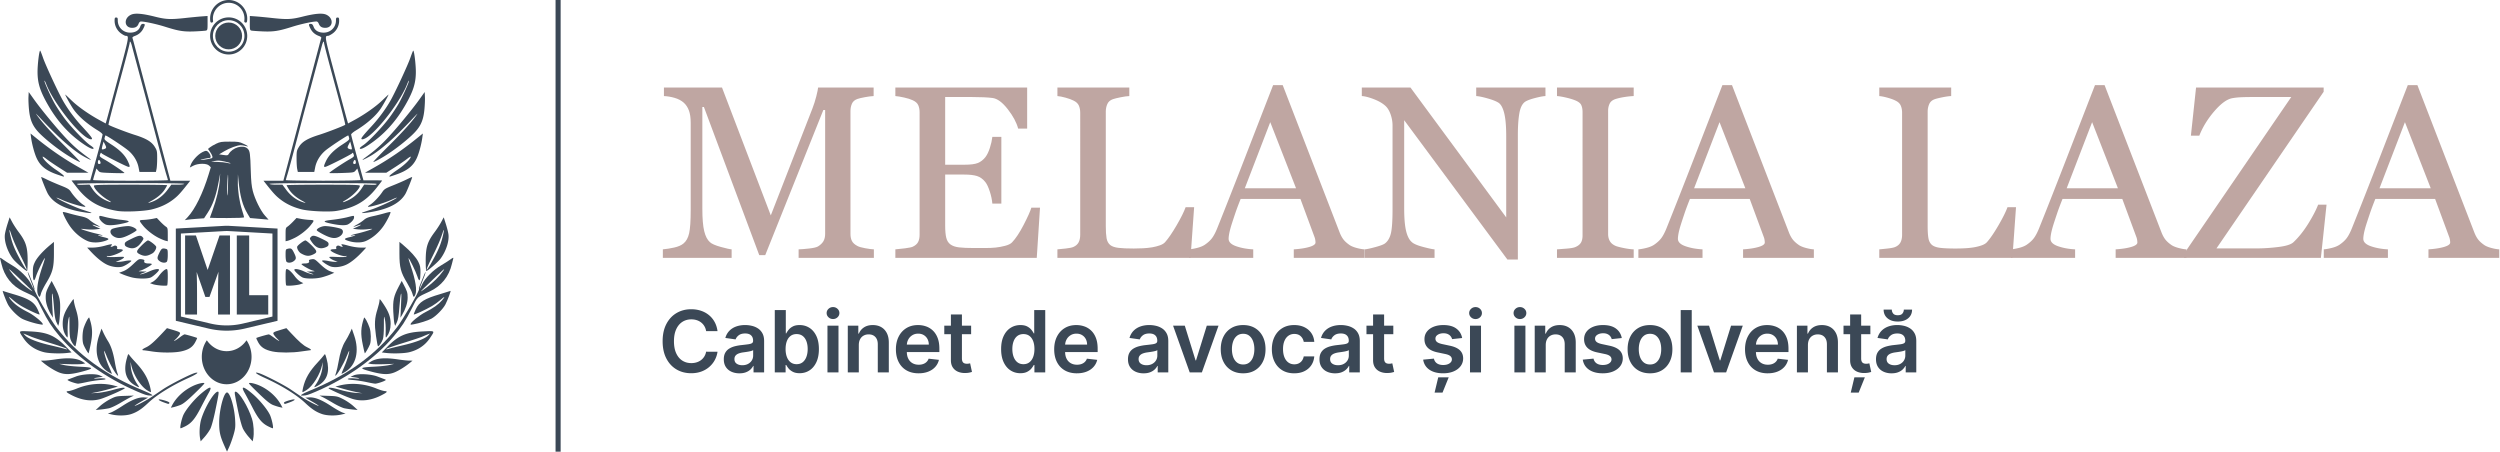
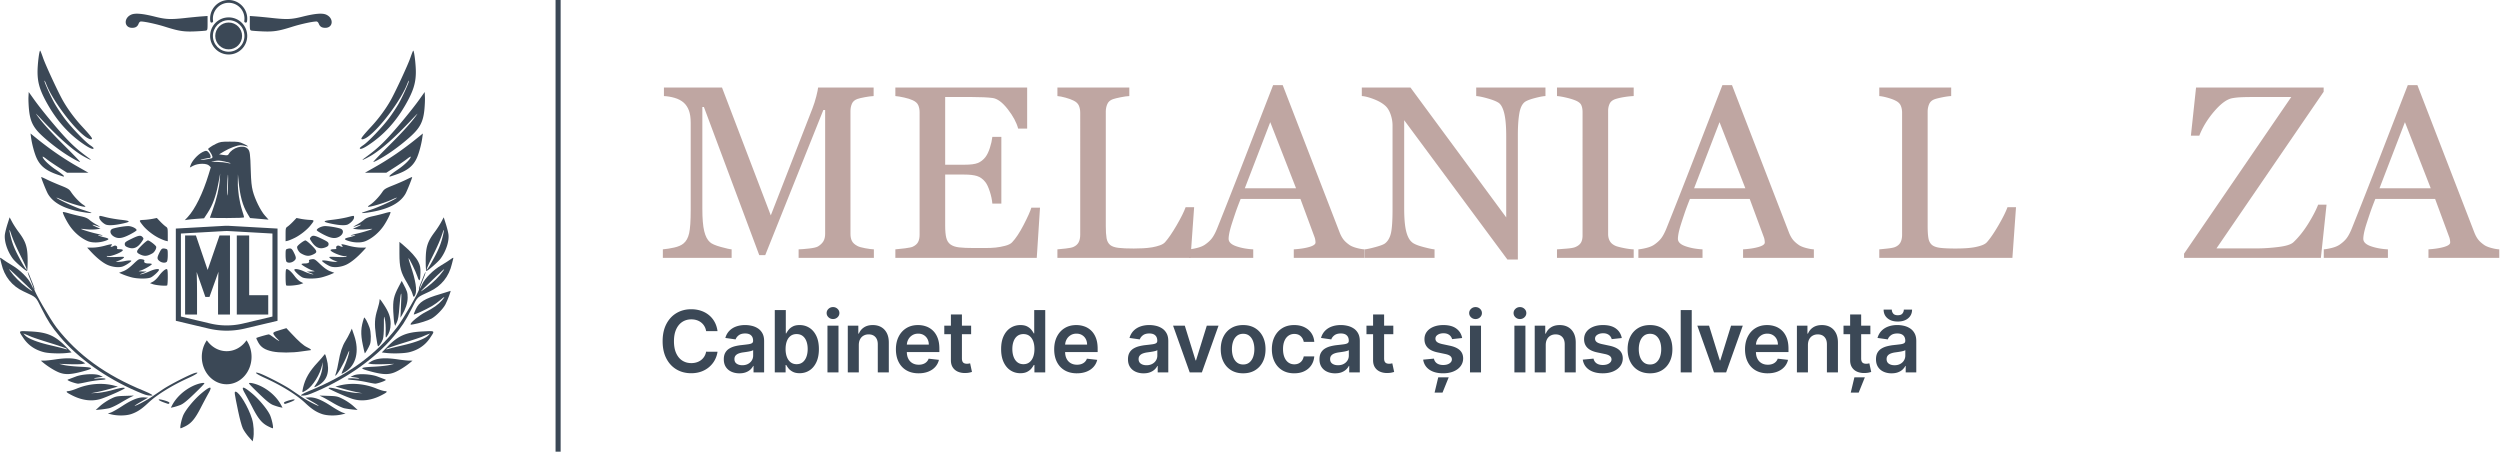
<svg xmlns="http://www.w3.org/2000/svg" fill-rule="evenodd" stroke-linejoin="round" stroke-miterlimit="2" clip-rule="evenodd" viewBox="0 0 3109 562">
  <path fill="#bfa6a2" fill-rule="nonzero" d="M1086.75 320.695h-93.596v-10.599c3.381-.098 7.736-.449 13.062-1.045 5.323-.597 8.98-1.441 10.972-2.537 3.083-1.89 5.348-4.053 6.791-6.494 1.442-2.438 2.166-5.497 2.166-9.18V136.788h-2.241l-72.248 180.474h-7.463l-68.818-184.206h-1.94v126.436c0 12.24.769 21.547 2.314 27.915 1.542 6.369 3.906 10.947 7.091 13.732 2.187 2.091 6.717 4.082 13.584 5.972 6.866 1.892 11.344 2.887 13.434 2.985v10.599h-85.534v-10.599c4.477-.397 9.18-1.143 14.107-2.238 4.925-1.094 8.732-2.737 11.419-4.927 3.482-2.785 5.871-7.064 7.165-12.838 1.293-5.77 1.94-15.425 1.94-28.96V152.761c0-6.27-.746-11.395-2.239-15.375-1.492-3.981-3.632-7.216-6.419-9.704-3.085-2.688-6.865-4.676-11.345-5.972-4.477-1.292-8.907-2.038-13.284-2.239v-10.598h72.222l60.676 158.995 51.798-133.004c1.89-4.88 3.504-9.983 4.848-15.31 1.344-5.328 2.064-8.886 2.165-10.681h69.074v10.598c-2.787.1-6.344.55-10.673 1.344-4.329.798-7.49 1.545-9.479 2.239-3.384 1.194-5.673 3.187-6.867 5.971-1.193 2.788-1.791 5.823-1.791 9.107V290.84c0 3.484.598 6.419 1.791 8.807 1.194 2.389 3.483 4.477 6.867 6.269 1.792.997 4.974 1.917 9.554 2.762 4.576.847 8.209 1.32 10.897 1.418v10.599zm206.6-62.397-4.03 62.396h-175.846v-10.598c2.985-.197 6.965-.621 11.942-1.268 4.975-.646 8.209-1.318 9.703-2.016 3.184-1.493 5.397-3.433 6.643-5.822 1.242-2.388 1.865-5.423 1.865-9.106v-152.26c0-3.284-.547-6.195-1.642-8.733-1.096-2.537-3.385-4.602-6.866-6.195-2.688-1.292-6.295-2.437-10.823-3.432-4.529-.994-8.134-1.591-10.822-1.792v-10.598h163.903v51.052h-11.194c-1.993-7.562-6.297-15.6-12.913-24.108-6.62-8.51-12.912-13.16-18.884-13.958-3.085-.396-6.768-.695-11.046-.895-4.28-.199-9.157-.299-14.628-.299h-33.289v84.191h23.884c7.662 0 13.259-.721 16.793-2.165 3.532-1.441 6.643-3.856 9.329-7.24 2.189-2.885 4.055-6.739 5.599-11.567 1.543-4.827 2.56-9.379 3.059-13.66h11.196v82.997h-11.196c-.397-4.776-1.468-9.826-3.208-15.152-1.743-5.321-3.56-9.18-5.45-11.567-3.085-3.882-6.592-6.42-10.522-7.614-3.934-1.193-9.132-1.791-15.6-1.791h-23.884v63.488c0 6.358.449 11.376 1.343 15.052.895 3.675 2.637 6.459 5.225 8.345 2.587 1.889 6.12 3.107 10.6 3.653 4.477.546 10.843.819 19.106.819h12.987c5.373 0 9.901-.199 13.584-.598 3.78-.396 7.687-1.12 11.718-2.165 4.03-1.045 6.889-2.462 8.584-4.253 4.576-4.778 9.379-12.018 14.404-21.72 5.024-9.703 8.233-16.843 9.629-21.421h10.747zm191.67-.597-4.477 62.994h-165.547v-10.599c2.389-.198 5.846-.546 10.374-1.045 4.528-.496 7.689-1.142 9.48-1.94 2.986-1.292 5.15-3.184 6.494-5.673 1.342-2.486 2.014-5.671 2.014-9.553V140.221c0-3.381-.573-6.367-1.717-8.956-1.145-2.586-3.41-4.676-6.791-6.269-2.29-1.196-5.5-2.363-9.629-3.509-4.13-1.143-7.537-1.815-10.225-2.016v-10.598h89.417v10.598c-2.789.1-6.396.598-10.823 1.493-4.43.896-7.639 1.694-9.63 2.389-3.382 1.194-5.697 3.236-6.939 6.121-1.247 2.886-1.867 5.97-1.867 9.254v142.26c0 6.568.323 11.669.97 15.3.647 3.635 2.165 6.444 4.554 8.434 2.287 1.792 5.696 2.963 10.225 3.509 4.526.547 10.872.82 19.032.82 3.68 0 7.513-.097 11.494-.299 3.98-.197 7.763-.596 11.346-1.193 3.481-.598 6.691-1.419 9.627-2.464 2.934-1.045 5.1-2.363 6.494-3.956 4.079-4.576 8.831-11.517 14.256-20.823 5.422-9.305 9.18-16.842 11.27-22.615h10.598z" />
  <path fill="#bfa6a2" fill-rule="nonzero" d="m1611.77 234.115-32.085-82.199-31.625 82.199h63.71zm85.219 86.58h-88.046v-10.598c7.761-.498 14.203-1.494 19.329-2.987 5.124-1.493 7.688-3.332 7.688-5.523 0-.895-.102-1.988-.299-3.284-.201-1.292-.496-2.437-.894-3.432l-17.544-47.471h-74.355c-2.79 6.967-5.058 13.039-6.802 18.212a900.916 900.916 0 0 0-4.709 14.331c-1.297 4.279-2.192 7.762-2.693 10.45-.497 2.686-.744 4.877-.744 6.566 0 3.982 3.133 7.069 9.403 9.256 6.27 2.191 13.338 3.485 21.2 3.882v10.598h-79.775v-10.598c2.59-.199 5.823-.771 9.704-1.717 3.881-.945 7.065-2.213 9.553-3.806 3.98-2.688 7.065-5.499 9.256-8.435 2.187-2.934 4.329-6.99 6.418-12.166 10.648-26.571 22.392-56.426 35.229-89.565a93156.273 93156.273 0 0 1 34.334-88.52h11.941L1665.79 288.6c1.493 3.881 3.184 7.017 5.076 9.404 1.89 2.389 4.528 4.728 7.912 7.017 2.287 1.394 5.274 2.564 8.957 3.507 3.68.949 6.765 1.47 9.254 1.569v10.598z" />
  <path fill="#bfa6a2" fill-rule="nonzero" d="M1921.94 119.472c-2.787.1-7.067.895-12.838 2.389-5.773 1.491-9.903 3.035-12.389 4.626-3.583 2.49-5.997 7.266-7.24 14.332-1.246 7.065-1.866 16.023-1.866 26.868v155.097h-12.988l-128.377-173.308v109.269c0 12.241.771 21.646 2.315 28.214 1.543 6.568 3.904 11.246 7.09 14.031 2.289 2.19 7.017 4.232 14.181 6.12 7.166 1.892 11.891 2.889 14.181 2.985v10.6h-86.877v-10.6c2.686-.197 7.214-1.167 13.584-2.91 6.367-1.74 10.349-3.307 11.942-4.701 3.481-2.785 5.87-7.04 7.166-12.765 1.292-5.72 1.94-15.497 1.94-29.331V156.045c0-4.578-.798-9.156-2.389-13.733-1.593-4.577-3.732-8.111-6.418-10.599-3.585-3.285-8.436-6.095-14.556-8.435-6.119-2.336-11.07-3.606-14.852-3.806v-10.598h60.518l119.06 161.485v-100.74c0-12.338-.798-21.815-2.389-28.432-1.593-6.615-3.88-11.018-6.867-13.209-2.787-1.89-7.339-3.729-13.658-5.521-6.321-1.791-11.12-2.785-14.404-2.985v-10.598h86.131v10.598zm109.72 201.223h-95.387v-10.599c2.687-.198 6.568-.497 11.644-.895 5.075-.397 8.658-.995 10.747-1.791 3.284-1.292 5.673-3.061 7.166-5.3 1.492-2.239 2.238-5.348 2.238-9.33V139.326c0-3.483-.547-6.394-1.641-8.733-1.097-2.337-3.683-4.303-7.763-5.896-2.985-1.195-6.743-2.315-11.271-3.358-4.529-1.045-8.235-1.667-11.12-1.868v-10.598h95.387v10.598c-3.085.1-6.768.474-11.046 1.12-4.28.649-8.012 1.47-11.196 2.463-3.783 1.194-6.321 3.136-7.613 5.822-1.294 2.688-1.94 5.673-1.94 8.957v153.306c0 3.284.721 6.194 2.165 8.732 1.441 2.538 3.904 4.552 7.388 6.045 2.091.798 5.497 1.669 10.226 2.614 4.724.946 8.732 1.468 12.016 1.566v10.599zm138.84-86.58-32.084-82.199-31.625 82.199h63.709zm85.22 86.58h-88.047v-10.598c7.762-.498 14.204-1.494 19.33-2.987 5.124-1.493 7.687-3.332 7.687-5.523 0-.895-.102-1.988-.299-3.284-.2-1.292-.496-2.437-.893-3.432l-17.544-47.471h-74.355c-2.79 6.967-5.058 13.039-6.802 18.212a900.916 900.916 0 0 0-4.709 14.331c-1.297 4.279-2.192 7.762-2.693 10.45-.498 2.686-.745 4.877-.745 6.566 0 3.982 3.134 7.069 9.403 9.256 6.271 2.191 13.338 3.485 21.2 3.882v10.598h-79.774v-10.598c2.589-.199 5.823-.771 9.703-1.717 3.882-.945 7.066-2.213 9.553-3.806 3.979-2.688 7.066-5.499 9.256-8.435 2.188-2.934 4.33-6.99 6.42-12.166 10.647-26.571 22.39-56.426 35.229-89.565a90738.648 90738.648 0 0 1 34.333-88.52h11.942l70.606 182.712c1.493 3.881 3.184 7.017 5.075 9.404 1.89 2.389 4.528 4.728 7.912 7.017 2.288 1.394 5.275 2.564 8.958 3.507 3.679.949 6.765 1.47 9.254 1.569v10.598zm251.38-62.994-4.478 62.994h-165.546v-10.599c2.389-.198 5.846-.546 10.374-1.045 4.527-.496 7.689-1.142 9.478-1.94 2.987-1.292 5.152-3.184 6.496-5.673 1.342-2.486 2.014-5.671 2.014-9.553V140.221c0-3.381-.573-6.367-1.715-8.956-1.147-2.586-3.412-4.676-6.795-6.269-2.288-1.196-5.498-2.363-9.627-3.509-4.131-1.143-7.537-1.815-10.225-2.016v-10.598h89.416v10.598c-2.788.1-6.395.598-10.823 1.493-4.429.896-7.639 1.694-9.629 2.389-3.384 1.194-5.697 3.236-6.939 6.121-1.247 2.886-1.868 5.97-1.868 9.254v142.26c0 6.568.322 11.669.971 15.3.646 3.635 2.165 6.444 4.554 8.434 2.287 1.792 5.696 2.963 10.225 3.509 4.526.547 10.871.82 19.032.82 3.68 0 7.513-.097 11.495-.299 3.979-.197 7.76-.596 11.345-1.193 3.481-.598 6.69-1.419 9.627-2.464 2.934-1.045 5.1-2.363 6.494-3.956 4.079-4.576 8.831-11.517 14.255-20.823 5.423-9.305 9.181-16.842 11.271-22.615h10.598z" />
-   <path fill="#bfa6a2" fill-rule="nonzero" d="m2633.85 234.115-32.084-82.199-31.625 82.199h63.709zm85.22 86.58h-88.047v-10.598c7.762-.498 14.204-1.494 19.33-2.987 5.124-1.493 7.687-3.332 7.687-5.523 0-.895-.102-1.988-.299-3.284-.2-1.292-.496-2.437-.893-3.432l-17.544-47.471h-74.355c-2.79 6.967-5.058 13.039-6.802 18.212a900.916 900.916 0 0 0-4.709 14.331c-1.297 4.279-2.192 7.762-2.693 10.45-.498 2.686-.745 4.877-.745 6.566 0 3.982 3.134 7.069 9.403 9.256 6.271 2.191 13.338 3.485 21.2 3.882v10.598h-79.774v-10.598c2.589-.199 5.823-.771 9.703-1.717 3.882-.945 7.066-2.213 9.553-3.806 3.979-2.688 7.066-5.499 9.256-8.435 2.188-2.934 4.33-6.99 6.42-12.166 10.647-26.571 22.39-56.426 35.229-89.565a90738.648 90738.648 0 0 1 34.333-88.52h11.941l70.607 182.712c1.493 3.881 3.184 7.017 5.075 9.404 1.89 2.389 4.528 4.728 7.913 7.017 2.287 1.394 5.274 2.564 8.957 3.507 3.679.949 6.765 1.47 9.254 1.569v10.598z" />
  <path fill="#bfa6a2" fill-rule="nonzero" d="m2893.28 254.566-7.018 66.129h-170.173v-5.225l133.301-194.804h-48.813c-5.673 0-10.425.1-14.257.299-3.828.2-7.337.597-10.521 1.193-6.568 1.296-13.956 6.719-22.167 16.272-8.209 9.553-14.404 19.655-18.585 30.302h-10.45l6.42-59.858h158.68v5.224l-133.298 194.804h50.304c8.456 0 17.463-.598 27.018-1.792 9.554-1.193 15.773-3.232 18.658-6.119 6.466-6.17 12.486-13.733 18.061-22.691 5.573-8.955 9.703-16.867 12.39-23.734h10.45zm129.58-20.451-32.084-82.199-31.624 82.199h63.708zm85.222 86.58h-88.048v-10.598c7.763-.498 14.205-1.494 19.329-2.987 5.124-1.493 7.687-3.332 7.687-5.523 0-.895-.1-1.988-.298-3.284-.201-1.292-.496-2.437-.894-3.432l-17.544-47.471h-74.355c-2.79 6.967-5.056 13.039-6.801 18.212a933.212 933.212 0 0 0-4.71 14.331c-1.297 4.279-2.192 7.762-2.691 10.45-.499 2.686-.747 4.877-.747 6.566 0 3.982 3.134 7.069 9.405 9.256 6.269 2.191 13.336 3.485 21.198 3.882v10.598h-79.772v-10.598c2.589-.199 5.821-.771 9.703-1.717 3.88-.945 7.064-2.213 9.553-3.806 3.979-2.688 7.064-5.499 9.255-8.435 2.188-2.934 4.329-6.99 6.419-12.166 10.647-26.571 22.392-56.426 35.229-89.565a96174.488 96174.488 0 0 1 34.333-88.52h11.943l70.607 182.712c1.492 3.881 3.184 7.017 5.075 9.404 1.889 2.389 4.526 4.728 7.911 7.017 2.289 1.394 5.274 2.564 8.957 3.507 3.68.949 6.765 1.47 9.256 1.569v10.598z" />
  <path fill="#3b4856" fill-rule="nonzero" d="M393.975 286.393c.199.664 4.069 3.099 8.613 5.417 8.99 4.582 13.929 5.295 18.919 2.712 5.753-2.981 6.704-8.683 1.714-10.258-4.862-1.534-14.464-3.098-18.99-3.098-4.415.01-10.829 3.278-10.256 5.227m99.289-40.243c-3.475 2.81-23.473 11.939-32.176 14.691-4.624 1.465-9.305 3.039-10.394 3.514-3.783 1.625 10.799-.257 20.215-2.612 16.682-4.168 27.602-10.941 33.255-20.612 1.94-3.328 8.405-19.425 8.405-20.929 0-.249-3.009 1.048-6.683 2.871-3.671 1.83-11.435 5.206-17.245 7.513-9.356 3.723-10.872 4.673-13.258 8.286-3.781 5.703-10.958 13.198-15.106 15.761-1.921 1.189-3.058 2.307-2.525 2.486 2.139.713 20.612-4.773 28.789-8.545 4.781-2.216 7.812-3.306 6.723-2.424m-77.518 93.1-5.158-1.93c-3.524-1.317-7.445-4.088-12.317-8.712-6.781-6.445-7.316-6.752-10.819-6.188-2.782.455-3.544.98-3.11 2.118.782 2.04-1.187 3.129-5.671 3.138-2.041.012-3.714.357-3.714.784 0 1.137 9.9 6.83 13.86 7.968 3.416.981 3.397.991-1.979 1.159l-5.446.168 4.95 1.891c4.158 1.585 4.395 1.803 1.486 1.328-1.901-.318-6.298-1.872-9.762-3.457-6.227-2.861-12.019-3.791-12.019-1.93 0 1.594 7.009 8.078 10.286 9.504 4.208 1.832 16.346 1.753 23.731-.158 3.346-.862 8.237-2.494 10.88-3.623l4.802-2.06zm-59.401-13.731c1.832 1.832 6.179 1.415 9.079-.861 3.247-2.564 3.256-4.168.038-10.623-2.573-5.179-3.573-5.733-8.076-4.524-2.05.544-2.228 1.168-2.228 7.711 0 4.208.485 7.594 1.187 8.297m30.136-30.651c-1.544 1.712-1.484 2.059.981 5.692 5.246 7.752 10.642 9.851 17.722 6.891 2.633-1.1 3.434-2.019 3.434-3.93 0-2.148-1.149-3.05-8.238-6.486-9.206-4.453-11.503-4.81-13.899-2.167m-6.652 4.119c-1.763 0-8.841 5.246-10.109 7.484-1.019 1.822 1.673 6.96 4.504 8.572 6.545 3.743 10.118 3.981 15.88 1.081 4.764-2.397 4.415-3.951-2.355-10.781-3.467-3.496-7.03-6.356-7.92-6.356m52.866-19.92c3.88-1.999 7.603-6.148 7.603-8.484 0-2.752.585-2.723-8.742-.366-4.177 1.059-12.404 2.455-18.295 3.117-12.544 1.386-12.633 2.436-.437 4.99 9.644 2.01 16.871 2.278 19.871.743m-47.679-5.613c-3.079-.139-7.999-.743-10.93-1.317l-5.327-1.069-4.355 4.554c-2.407 2.505-5.465 5.277-6.802 6.148-2.276 1.494-2.444 2.169-2.444 9.92v8.325l2.721-.633c1.496-.346 5.396-1.959 8.664-3.583 6.86-3.407 15.226-9.999 19.492-15.365 5.258-6.604 5.247-6.683-1.019-6.98M355.9 354.862c1.01 1.06 13.82-.019 17.969-1.505l3.365-1.207-3.503-1.801c-1.931-.99-5.15-4.03-7.16-6.773-3.978-5.415-7.949-8.949-10.057-8.949-1.06 0-1.357 2.168-1.357 9.732 0 5.355.336 10.088.743 10.503m95.18-42.263 4.345-4.702-6.822-.01c-4.136-.011-10.236-.961-15.483-2.416-8.375-2.317-9.979-2.257-7.474.247 1.554 1.555-.485 1.634-3.297.129-2.365-1.267-5.009.396-4.158 2.614.407 1.059-.336 1.416-2.969 1.416-1.942 0-3.772.406-4.08.9-1.336 2.168 15.425 8.93 18.87 7.613.921-.355 1.226-.158.802.525-.466.753-4.178.961-11.484.664-10.397-.436-10.742-.386-9.028 1.326.979.981 3.563 2.427 5.742 3.228l3.96 1.445-3.17.07c-1.741.039-5.405-.407-8.127-.99-2.733-.595-5.93-.921-7.109-.743-1.87.277-1.573.723 2.237 3.455 2.417 1.722 5.932 3.604 7.803 4.168 5.03 1.524 13.286.436 19.413-2.564 5.733-2.812 12.91-8.673 20.029-16.375m34.472-48.876c-.267-.278-3.544.395-7.277 1.494-3.733 1.089-10.295 2.733-14.572 3.642-5.674 1.209-8.673 2.446-11.09 4.565-1.82 1.604-5.671 4.218-8.553 5.801-5.93 3.278-5.88 3.594.228 1.436 6.068-2.139 5.91-1.168-.248 1.564l-5.227 2.318 5.791.662c3.189.367 8.534.336 11.881-.069 3.347-.406 6.227-.624 6.395-.475.545.455-11.919 4.297-19.365 5.949-7.039 1.575-10.285 3.189-3.959 1.981 5.119-.979 1.019 1.009-4.951 2.405-6.237 1.455-7.077 2.407-3.455 3.862 7.783 3.149 17.662 3.523 23.712.91 8.316-3.583 16.543-10.583 22.254-18.929 4.259-6.227 9.237-16.325 8.436-17.116M169.818 286.39c-.199.664-4.07 3.098-8.614 5.416-8.989 4.583-13.929 5.295-18.92 2.713-5.751-2.981-6.702-8.683-1.713-10.258 4.863-1.535 14.464-3.098 18.991-3.098 4.414.009 10.829 3.277 10.256 5.227m-99.289-40.244c3.474 2.812 23.473 11.939 32.176 14.692 4.623 1.465 9.305 3.038 10.393 3.515 3.783 1.623-10.798-.259-20.214-2.614-16.682-4.168-27.602-10.941-33.256-20.612-1.94-3.328-8.404-19.425-8.404-20.928 0-.249 3.009 1.048 6.682 2.87 3.672 1.832 11.435 5.206 17.246 7.513 9.356 3.723 10.871 4.673 13.257 8.287 3.782 5.704 10.959 13.197 15.107 15.761 1.921 1.189 3.058 2.307 2.525 2.486-2.139.712-20.612-4.773-28.789-8.545-4.782-2.217-7.812-3.307-6.723-2.425m77.517 93.101 5.158-1.931c3.525-1.316 7.445-4.088 12.317-8.711 6.782-6.445 7.316-6.752 10.82-6.189 2.782.456 3.544.981 3.11 2.12-.782 2.038 1.187 3.127 5.671 3.138 2.04.01 3.714.356 3.714.782 0 1.137-9.901 6.83-13.86 7.969-3.416.98-3.397.99 1.979 1.158l5.445.17-4.949 1.89c-4.158 1.584-4.397 1.802-1.486 1.327 1.901-.318 6.298-1.872 9.761-3.456 6.227-2.861 12.02-3.792 12.02-1.931 0 1.595-7.009 8.08-10.287 9.505-4.208 1.832-16.345 1.753-23.731-.158-3.345-.861-8.236-2.494-10.879-3.624l-4.803-2.059zm59.401-13.732c-1.832 1.832-6.178 1.416-9.078-.861-3.247-2.563-3.257-4.167-.039-10.622 2.573-5.179 3.573-5.733 8.077-4.525 2.05.545 2.228 1.168 2.228 7.712 0 4.208-.485 7.594-1.188 8.296m-30.136-30.651c1.545 1.713 1.485 2.06-.98 5.693-5.247 7.752-10.642 9.85-17.722 6.891-2.633-1.1-3.434-2.019-3.434-3.93 0-2.149 1.148-3.05 8.238-6.486 9.206-4.454 11.503-4.81 13.898-2.168m6.653 4.119c1.762 0 8.842 5.247 10.109 7.484 1.019 1.822-1.674 6.961-4.504 8.574-6.545 3.742-10.118 3.981-15.88 1.08-4.763-2.398-4.415-3.952 2.355-10.781 3.466-3.496 7.03-6.357 7.92-6.357m-52.866-19.919c-3.88-2-7.604-6.148-7.604-8.484 0-2.753-.585-2.722 8.743-.367 4.177 1.06 12.404 2.456 18.295 3.119 12.543 1.386 12.632 2.435.436 4.989-9.643 2.009-16.871 2.277-19.87.743m47.679-5.613c3.079-.139 7.999-.743 10.929-1.317l5.328-1.069 4.355 4.553c2.407 2.506 5.464 5.278 6.802 6.148 2.276 1.495 2.444 2.17 2.444 9.92v8.326l-2.722-.633c-1.496-.346-5.395-1.96-8.663-3.583-6.86-3.407-15.226-9.999-19.493-15.365-5.258-6.604-5.246-6.683 1.02-6.98m29.116 81.408c-1.01 1.06-13.82-.019-17.97-1.505l-3.364-1.207 3.503-1.801c1.931-.99 5.15-4.031 7.16-6.773 3.978-5.415 7.949-8.95 10.057-8.95 1.059 0 1.357 2.168 1.357 9.733 0 5.355-.336 10.088-.743 10.503m-95.18-42.263-4.345-4.702 6.821-.01c4.137-.011 10.237-.961 15.483-2.417 8.376-2.316 9.98-2.256 7.475.247-1.554 1.556.484 1.635 3.297.13 2.364-1.267 5.009.395 4.158 2.613-.408 1.06.336 1.417 2.969 1.417 1.941 0 3.771.405 4.08.9 1.336 2.168-15.425 8.929-18.871 7.613-.92-.355-1.226-.158-.801.525.465.753 4.177.961 11.484.664 10.396-.436 10.742-.386 9.028 1.326-.979.981-3.564 2.426-5.743 3.227l-3.959 1.446 3.169.07c1.742.038 5.405-.407 8.127-.991 2.733-.594 5.93-.92 7.109-.743 1.871.278 1.574.722-2.237 3.456-2.416 1.722-5.931 3.604-7.802 4.167-5.03 1.525-13.286.436-19.413-2.563-5.733-2.813-12.91-8.673-20.029-16.375m-34.472-48.877c.266-.278 3.544.396 7.277 1.494 3.733 1.089 10.295 2.733 14.572 3.644 5.673 1.207 8.673 2.444 11.09 4.564 1.822 1.604 5.671 4.218 8.553 5.801 5.93 3.277 5.88 3.594-.228 1.436-6.069-2.139-5.91-1.168.247 1.565l5.228 2.316-5.792.663c-3.188.366-8.533.336-11.88-.07-3.347-.405-6.228-.623-6.396-.475-.544.456 11.92 4.297 19.365 5.95 7.04 1.575 10.285 3.188 3.959 1.98-5.119-.979-1.019 1.01 4.952 2.405 6.236 1.456 7.076 2.407 3.455 3.863-7.783 3.148-17.663 3.524-23.712.909-8.316-3.583-16.543-10.582-22.255-18.927-4.258-6.229-9.236-16.326-8.435-17.118M338.812 393.65l-36.557 8.67a88.248 88.248 0 0 1-40.724-.002l-36.549-8.668V290.426l54.011-3.034a53.423 53.423 0 0 1 6.016 0l53.803 3.034V393.65zm-53.457-112.771a59.36 59.36 0 0 0-6.683 0l-60.014 3.371v114.694l40.61 9.632a98.052 98.052 0 0 0 45.25 0l40.618-9.632V284.25l-59.781-3.371zM164.42 34.623c4.237-.04 6.604-1.594 7.999-5.246.595-1.585 1.751-2.645 2.871-2.645 4.733 0 19.702 3.259 29.957 6.515 17.019 5.395 23.364 6.386 37.017 5.801 6.534-.286 12.781-.742 13.891-1.019 1.83-.466 1.999-1.277 1.98-9.326l-.021-8.831-7.424.544c-4.079.298-13.148 1.18-20.148 1.95-18.482 2.031-24.224 1.793-37.769-1.612-15.354-3.853-24.512-4.673-29.372-2.644-9.98 4.188-9.208 16.602 1.019 16.513m239.944 0c-4.237-.04-6.603-1.594-7.999-5.246-.594-1.585-1.751-2.645-2.87-2.645-4.733 0-19.703 3.259-29.957 6.515-17.02 5.395-23.365 6.386-37.018 5.801-6.534-.286-12.78-.742-13.89-1.019-1.83-.466-2-1.277-1.981-9.326l.021-8.831 7.425.544c4.078.298 13.147 1.18 20.148 1.95 18.481 2.031 24.224 1.793 37.769-1.612 15.354-3.853 24.511-4.673 29.372-2.644 9.979 4.188 9.207 16.602-1.02 16.513m45.045 137.721c0 1.871 3.801.813 8.018-2.228 15.613-11.265 41.384-45.827 48.967-65.686.94-2.467 1.911-4.278 2.148-4.04.742.743-7.455 19.087-12.622 28.246-2.683 4.76-8.179 13.066-12.207 18.463-8.307 11.107-25.761 29.353-32.077 33.542-2.318 1.523-4.208 3.167-4.208 3.632 0 1.971 3.971.595 10.297-3.563 19.108-12.543 34.037-28.681 46.333-50.026 9.692-16.84 12.96-26.968 13.076-40.591.091-9.92-2.206-28.364-3.364-27.026-.377.434-1.921 4.355-3.427 8.711-3.237 9.386-18.799 42.878-24.829 53.47-6.019 10.555-14.582 22.168-23.245 31.534-9.177 9.908-12.86 14.365-12.86 15.562m69.171-.435c-17.68 14.315-34.234 25.65-52.568 36.025l-12.148 6.872 13.246.01 13.257.019 10.484-6.683c5.762-3.671 12.611-8.366 15.207-10.414 2.602-2.059 4.731-3.318 4.731-2.803 0 2.693-7.593 10.198-16.106 15.92-5.287 3.555-9.822 7.009-10.088 7.692-.606 1.565-1.11 1.654 7.227-1.187 14.562-4.95 21.869-10.692 26.501-20.811 2.662-5.801 5.732-17.147 6.82-25.185l.724-5.356-7.287 5.901zm-66.221 25.413c-4.109 2.99.614 1.098 8.436-3.376 12.265-7.009 30.69-23.305 51.41-45.461 4.316-4.614 7.406-7.722 6.862-6.911-5.615 8.474-17.444 21.751-34.394 38.601-11.227 11.157-20.413 20.662-20.413 21.117 0 1.01 11.057-5.03 19.305-10.555 10.078-6.74 20.444-14.898 28.453-22.384 10.365-9.682 14.186-17.305 15.662-31.234.574-5.445.91-12.771.742-16.286l-.307-6.395-6.434 9.03c-9.673 13.552-29.771 37.788-41.413 49.945-8.86 9.248-15.157 14.632-27.909 23.909m-337.975-24.978c0 1.871-3.801.813-8.019-2.228-15.612-11.265-41.384-45.827-48.966-65.686-.94-2.467-1.911-4.278-2.149-4.04-.741.743 7.455 19.087 12.623 28.246 2.683 4.76 8.178 13.066 12.207 18.463 8.306 11.107 25.76 29.353 32.076 33.542 2.318 1.523 4.208 3.167 4.208 3.632 0 1.971-3.97.595-10.296-3.563-19.108-12.543-34.037-28.681-46.333-50.026-9.693-16.84-12.96-26.968-13.077-40.591-.09-9.92 2.207-28.364 3.365-27.026.376.434 1.921 4.355 3.426 8.711 3.237 9.386 18.8 42.878 24.83 53.47 6.019 10.555 14.582 22.168 23.245 31.534 9.177 9.908 12.86 14.365 12.86 15.562m-69.172-.435c17.68 14.315 34.235 25.65 52.569 36.025l12.147 6.872-13.245.01-13.256.019-10.485-6.683c-5.762-3.671-12.611-8.366-15.207-10.414-2.603-2.059-4.732-3.318-4.732-2.803 0 2.693 7.594 10.198 16.107 15.92 5.287 3.555 9.821 7.009 10.088 7.692.606 1.565 1.11 1.654-7.227-1.187-14.563-4.95-21.869-10.692-26.502-20.811-2.662-5.801-5.731-17.147-6.82-25.185l-.723-5.356 7.286 5.901zm66.221 25.413c4.11 2.99-.613 1.098-8.435-3.376-12.265-7.009-30.69-23.305-51.41-45.461-4.316-4.614-7.407-7.722-6.862-6.911 5.615 8.474 17.444 21.751 34.394 38.601 11.227 11.157 20.413 20.662 20.413 21.117 0 1.01-11.057-5.03-19.305-10.555-10.078-6.74-20.444-14.898-28.453-22.384-10.366-9.682-14.186-17.305-15.662-31.234-.574-5.445-.91-12.771-.742-16.286l.307-6.395 6.434 9.03c9.673 13.552 29.771 37.788 41.413 49.945 8.86 9.248 15.157 14.632 27.908 23.909" />
-   <path fill="#3b4856" fill-rule="nonzero" d="m128.783 176.076 1.9 3.742c2.021 3.951 1.793 4.682-1.791 5.762-1.525.466-2.228.268-2.217-.624 0-.722.474-3.009 1.049-5.098l1.059-3.782zm1.367-4.733c.346-1.395.782-2.692.969-2.87.674-.674 23.928 14.721 29.007 19.195 6.378 5.635 10.694 12.871 12.198 20.485l1.129 5.692h20.442l.784-3.712c.436-2.04.791-7.98.791-13.198 0-8.831-.208-9.821-3.009-14.354-3.942-6.387-10.683-10.396-25.048-14.89-9.831-3.079-31.264-11.346-32.433-12.524-.465-.465 3.97-17.533 17.375-66.895 4.931-18.147 8.96-33.937 8.96-35.095 0-3.031 1.525-.911 2.703 3.751.555 2.177 5.495 20.671 10.989 41.086a16927.97 16927.97 0 0 1 19.861 74.746c5.434 20.691 10.8 40.521 11.918 44.056 1.11 3.532 2.029 6.771 2.04 7.177 0 .405-20.93.743-46.521.743-26.711 0-46.53-.377-46.53-.882 0-.495.93-3.9 2.069-7.583l2.069-6.692 2.138 2.523c2.079 2.465 2.563 2.544 17.148 3.05 8.256.287 15.246.287 15.532 0 .564-.564-16.989-12.385-25.71-17.296-4.554-2.573-5.287-3.376-4.743-5.158.872-2.831 1.367-3.267 2.187-1.94.714 1.149 28.654 15.354 32.622 16.582 2.89.901 2.861-.514-.119-6.86-3.494-7.405-9.682-13.721-20.097-20.514-8.603-5.592-9.306-6.295-8.721-8.623m98.981 57.352a.374.374 0 0 1-.102.1c-.249.176-.853.338-1.699.473-1.565.252-3.966.417-6.555.417h-7.752l-2.59 3.527-2.113 2.878a44.195 44.195 0 0 1-2.339 2.901c-4.295 4.94-9.614 8.928-14.96 11.2-.623.264-1.247.534-1.867.749-.287.1-.546.191-.806.28l-.594.201c-.432.146-.823.275-1.168.387-1.12.357-1.813.537-2.058.52-.168-.012-.129-.117.121-.317.496-.402 1.827-1.186 3.98-2.376a63.516 63.516 0 0 0 4.229-2.554c3.929-2.565 7.153-5.336 9.644-8.285.879-1.04 1.689-2.099 2.384-3.181.373-.585.727-1.156 1.057-1.699 1.106-1.822 1.902-3.295 1.902-3.578-.003-.356-20.494-.653-45.54-.653-37.67 0-45.541.228-45.541 1.346 0 .467.145 1.019.418 1.638.011.027.031.058.042.084.144.316.32.651.525 1 .541.922 1.297 1.949 2.21 3.032.092.108.176.215.271.324 3.504 4.055 9.169 8.823 14.642 11.951 2.387 1.365 3.263 2.126 2.938 2.289-.415.21-2.816-.569-6.541-2.33a40.868 40.868 0 0 1-6.8-4.093c-3.888-2.877-7.268-6.416-9.854-10.409l-1.337-2.065-1.898-2.925-5.972.197c-8.147.258-9.433.12-9.433-1.029 0-.449 10.851-.75 31.907-.892 9.571-.064 21.25-.098 34.977-.098 19.465 0 34.689.064 45.612.194 13.955.163 20.888.429 20.66.796m-106.707-29.412c.554-.69 1.345-.419 2.024 1.069.158.347.281.661.379.955.629 1.851.076 2.637-1.796 2.637-.497 0-.913-.382-1.131-.922a2.097 2.097 0 0 1-.166-.809c.013-1.427.289-2.43.69-2.93m-.343-36.8c3.029 1.842 5.515 4.019 5.504 4.832-.01.812-3.455 13.958-7.663 29.205l-7.643 27.72h-11.622c-6.386 0-11.613.129-11.613.278 0 .148 3.179 4.297 7.059 9.217 13.246 16.79 27.691 25.036 50.173 28.611 9.148 1.456 33.146.376 42.492-1.911 10.435-2.565 19.029-6.515 26.503-12.207 5.614-4.276 8.86-7.731 17.591-18.771l3.743-4.721h-24.721l-.969-3.714c-.525-2.039-10.306-38.907-21.741-81.923-11.424-43.017-21.483-80.982-22.355-84.37-.871-3.384-1.811-6.741-2.089-7.463-.307-.812.772-1.764 2.901-2.536 4.853-1.751 8.297-4.741 10.544-9.136 2.505-4.93 2.455-5.892-.327-5.892-1.712 0-2.592.882-3.554 3.535-1.702 4.723-6.167 7.346-12.504 7.356-8.673 0-15.325-6.623-15.325-15.247 0-2.9-.367-3.564-1.98-3.564-1.672 0-1.981.655-1.961 4.208.03 6.05 3.08 11.989 7.97 15.534 2.307 1.662 4.901 3.04 5.771 3.048 4.515.04 4.477.249-8.84 50.045-7.129 26.642-13.642 50.798-14.464 53.678l-1.515 5.249-7.583-4.119c-13.238-7.187-26.949-16.831-34.968-24.593-4.275-4.138-7.771-7.395-7.771-7.236 0 .99 5.881 11.653 9.405 17.048 6.059 9.266 17.403 19.276 31.552 27.839m314.469 17.375c.576 2.088 1.049 4.376 1.049 5.098.011.891-.692 1.09-2.216.623-3.585-1.077-3.813-1.811-1.792-5.762l1.9-3.741 1.059 3.782zm-11.147.109c-10.414 6.791-16.603 13.107-20.097 20.512-2.98 6.347-3.009 7.762-.119 6.862 3.969-1.227 31.908-15.434 32.622-16.583.82-1.326 1.315-.892 2.187 1.94.544 1.782-.189 2.585-4.743 5.158-8.721 4.911-26.273 16.732-25.71 17.296.286.287 7.276.287 15.532 0 14.585-.504 15.07-.584 17.149-3.049l2.138-2.524 2.068 6.692c1.139 3.683 2.069 7.088 2.069 7.582 0 .506-19.819.882-46.53.882-25.591 0-46.521-.336-46.521-.743.012-.405.931-3.642 2.04-7.177 1.118-3.534 6.484-23.364 11.919-44.055a16790.538 16790.538 0 0 1 19.86-74.746c5.494-20.415 10.434-38.908 10.99-41.085 1.177-4.664 2.702-6.783 2.702-3.753 0 1.159 4.029 16.949 8.96 35.096 13.405 49.362 17.84 66.43 17.375 66.895-1.169 1.177-22.602 9.445-32.433 12.524-14.365 4.494-21.106 8.503-25.048 14.89-2.801 4.533-3.009 5.523-3.009 14.354 0 5.218.355 11.157.792 13.198l.783 3.712h20.442l1.129-5.693c1.504-7.613 5.821-14.85 12.198-20.483 5.079-4.474 28.333-19.87 29.007-19.196.187.179.623 1.474.969 2.87.585 2.328-.118 3.03-8.721 8.624m-69.599 47.931c10.923-.127 26.146-.194 45.611-.194 13.727 0 25.406.034 34.977.099 21.056.144 31.907.443 31.907.892 0 1.148-1.286 1.287-9.432 1.03l-5.972-.198-1.898 2.927-1.338 2.062c-2.586 3.994-5.965 7.533-9.854 10.41a40.9 40.9 0 0 1-6.799 4.093c-3.726 1.761-6.127 2.539-6.542 2.329-.325-.163.551-.924 2.938-2.289 5.473-3.127 11.138-7.895 14.642-11.95.095-.11.179-.216.271-.325.913-1.082 1.669-2.109 2.21-3.032.205-.349.382-.681.525-1 .012-.025.031-.056.042-.084.273-.618.419-1.171.419-1.636 0-1.119-7.872-1.347-45.542-1.347-25.045 0-45.537.297-45.54.652 0 .285.796 1.756 1.903 3.579.329.544.683 1.114 1.056 1.699.695 1.084 1.506 2.14 2.384 3.181 2.491 2.949 5.715 5.721 9.644 8.286a64.463 64.463 0 0 0 4.229 2.553c2.153 1.19 3.484 1.975 3.98 2.376.251.2.289.305.121.318-.245.016-.938-.165-2.058-.522a84.957 84.957 0 0 1-1.762-.588l-.806-.278c-.62-.216-1.244-.486-1.867-.751-5.346-2.271-10.665-6.258-14.96-11.199a44.73 44.73 0 0 1-2.339-2.901l-2.113-2.877-2.589-3.528h-7.753c-2.589 0-4.989-.165-6.555-.417-.846-.136-1.45-.297-1.699-.472a.425.425 0 0 1-.102-.101c-.228-.367 6.706-.634 20.661-.797m86.736-25.685c.003.297-.068.563-.166.809-.218.539-.633.922-1.131.922-1.872 0-2.425-.787-1.796-2.638.098-.292.221-.607.379-.954.679-1.488 1.47-1.76 2.024-1.07.401.501.677 1.504.69 2.931m31.206-67.569c3.523-5.396 9.404-16.059 9.404-17.047 0-.158-3.494 3.098-7.771 7.235-8.019 7.763-21.73 17.406-34.968 24.592l-7.582 4.119-1.516-5.246c-.822-2.882-7.335-27.038-14.463-53.68-13.317-49.797-13.356-50.005-8.841-50.046.87-.008 3.465-1.386 5.771-3.048 4.89-3.544 7.94-9.484 7.971-15.533.019-3.554-.29-4.208-1.961-4.208-1.614 0-1.981.664-1.981 3.565 0 8.623-6.652 15.246-15.325 15.246-6.337-.01-10.802-2.633-12.504-7.357-.96-2.652-1.842-3.534-3.554-3.534-2.782 0-2.832.961-.326 5.891 2.247 4.396 5.692 7.386 10.543 9.138 2.129.772 3.208 1.722 2.901 2.535-.278.722-1.218 4.079-2.088 7.464-.873 3.386-10.932 41.354-22.355 84.369-11.435 43.015-21.216 79.884-21.741 81.923l-.97 3.713h-24.721l3.743 4.722c8.731 11.039 11.978 14.495 17.591 18.772 7.474 5.691 16.068 9.642 26.503 12.206 9.347 2.287 33.344 3.366 42.492 1.911 22.483-3.575 36.927-11.821 50.173-28.611 3.88-4.921 7.059-9.069 7.059-9.218 0-.148-5.227-.277-11.613-.277h-11.622l-7.642-27.72c-4.208-15.247-7.654-28.393-7.664-29.206-.011-.811 2.475-2.99 5.504-4.831 14.149-8.563 25.493-18.572 31.553-27.839M224.833 437.103c9.514-2.01 14.483-5.187 17.859-11.385 1.525-2.801 2.614-5.237 2.425-5.415-.553-.525-14.304-4.495-15.542-4.495-.613 0-3.179 1.565-5.682 3.484-6.179 4.714-9.743 6.476-5.695 2.812 1.724-1.554 3.872-4.028 4.774-5.484 1.98-3.198 1.604-3.484-8.642-6.544l-6.683-1.999-5.694 6.098c-10.088 10.79-15.493 15.533-20.255 17.76-4.861 2.276-5.961 3.643-3.01 3.712.95.03 5.515.655 10.148 1.386 11.275 1.803 27.661 1.832 35.997.07m-114.684 2.277c.189-.189 1.267-4.752 2.386-10.138 2.98-14.236 2.644-21.859-1.485-34.095-.544-1.624-4.563 5.642-6.87 12.423-1.843 5.436-2.1 16.366-.476 20.672 1.376 3.625 5.991 11.603 6.445 11.138m-62.726-72.627c1.584 3.484 2.227 3.187 3.534-1.683.612-2.317 3.564-8.247 6.534-13.177 7.999-13.236 9.573-19.305 9.573-36.77v-14.345l-4.733 3.971c-9.007 7.544-16.117 15.443-18.8 20.919-2.297 4.681-2.692 6.702-2.642 13.672.069 10.443 1.455 12.057 3.822 4.454 1.791-5.751 10.404-23.423 11.087-22.751.197.208-.99 4.347-2.644 9.208-6.306 18.474-8.267 30.948-5.731 36.502m17.691-1.336c.465.812 1.337 8.138 1.961 16.286.851 11.335 1.612 15.828 3.216 19.216l2.098 4.405.873-2.921c.484-1.613 1.129-8.296 1.426-14.871.643-13.869-.525-19.245-6.675-30.937l-3.81-7.237-1.753 3.278c-5.019 9.385-5.633 11.315-5.623 17.631.019 6.465 2.594 14.335 7.148 21.821l1.841 3.029-.345-6.732c-1.05-20.484-1.11-24.335-.357-22.968m21.256 39.6c0 8.395.475 14.603 1.295 16.919 1.338 3.772 4.743 8.721 6.001 8.721.385 0 1.535-5.8 2.533-12.898 2.11-14.941 1.695-22.098-1.93-33.454-1.336-4.187-2.435-8.94-2.446-10.573-.008-2.712-.444-2.326-4.969 4.455-6.603 9.901-8.91 16.246-8.879 24.542.017 6.465 1.731 11.97 5.067 16.317 1.16 1.504 1.307.475 1.081-7.426-.151-5.049.297-11.583.988-14.523 1.218-5.189 1.259-4.95 1.259 7.92m76.794 48.777c2.446 11.752 11.484 26.295 19.504 31.384 2.494 1.584 4.732 2.683 4.969 2.445.238-.237-.127-2.791-.811-5.683-2.683-11.335-7.862-20.235-18.237-31.352-3.365-3.614-6.81-7.575-7.641-8.802-1.476-2.168-1.565-2.039-3.368 4.455-4.434 16.039-.662 27.216 11.346 33.63 4.614 2.455 4.88 2.237 2.07-1.722-4.446-6.246-7.82-15.246-8.327-22.247-.485-6.592-.454-6.7.495-2.108m-30.868-11.612c4.217 10.692 12.593 25.107 14.593 25.107.148 0-.367-1.812-1.149-4.04-.782-2.218-2.118-8.119-2.959-13.118-1.981-11.671-4.714-19.948-8.584-26.017-1.693-2.662-4.187-7.227-5.525-10.138l-2.445-5.297-2.99 8.762c-6.564 19.206-2.336 36.612 10.89 44.839 2.564 1.602 4.803 2.772 4.971 2.602.168-.168-1.276-3.772-3.208-8.009-3.297-7.237-6.494-17.413-6.426-20.413.019-.743 1.297 1.832 2.832 5.722m-83.053-38.937c1.367.227 2.813.474 3.218.544.407.079.743-.208.743-.633 0-2.209-11.257-11.347-18.316-14.891-9.869-4.949-16.314-9.534-20.879-14.859-4.484-5.247-3.496-5.278 2.417-.07 2.534 2.228 7.047 5.475 10.047 7.208 8.831 5.129 22.77 11.493 22.77 10.404 0-.554-1.137-3.405-2.523-6.345-4.297-9.088-10.752-13.099-30.235-18.82-6.713-1.971-12.554-3.791-12.96-4.04-.949-.593 3.514 11.336 6.266 16.732 2.882 5.642 11.781 14.72 17.456 17.811 4.245 2.316 15.443 5.86 21.996 6.959m221.586 83.844c-4.376 0-15.999 19.266-20.514 34.016-2.108 6.862-2.741 17.861-1.415 24.474l.653 3.297 4.831-5.386c2.654-2.97 5.95-7.682 7.316-10.474 1.417-2.901 3.971-12.257 5.94-21.791 4.781-23.146 4.912-24.136 3.189-24.136m11.484.99c-4.031 0-9.654 21.453-9.733 37.126-.06 11.9 1.139 17.245 6.634 29.532l3.11 6.959 2.701-5.871c1.496-3.227 3.891-9.879 5.326-14.78 2.306-7.882 2.555-10.059 2.071-18.811-.853-15.632-6.338-34.155-10.109-34.155" />
  <path fill="#3b4856" fill-rule="nonzero" d="M242.673 463.755c-5.663 1.385-31.246 14.425-40.216 20.473-5.038 3.405-11.651 7.879-14.701 9.949-5.811 3.941-19.661 11.118-20.274 10.504-.199-.197 3.464-2.575 8.136-5.266l8.505-4.901-4.673-.307c-6.899-.455-15.335 2.832-27.214 10.613-5.733 3.753-12.169 7.424-14.296 8.158l-3.872 1.337 4.862 1.137c7.72 1.823 18.176 1.585 24.363-.544 7.397-2.544 12.752-6.079 21.038-13.879 10.741-10.119 29.8-21.9 50.54-31.236 9.713-4.376 13.752-7.504 7.802-6.038m-45.155 33.066c-.823.822 3.256 2.772 11.118 5.326 1.425.465 2.683-.831 1.722-1.782-1.444-1.446-12.018-4.366-12.84-3.544m61.846-7.92c5.278-9.208 2.187-9.069-9.078.415-9.287 7.802-20.255 21.295-22.761 27.978-2.395 6.414-4.078 15.334-2.881 15.334.486 0 3.119-1.127 5.841-2.503 7.544-3.832 12.109-9.316 19.206-23.077 3.554-6.891 7.911-15.059 9.673-18.147m-5.188-12.089c0-1.583-7.801.139-14.107 3.11-11.296 5.335-20.998 14.354-26.146 24.304l-1.475 2.852 3.287-.714c1.811-.386 5.523-1.554 8.245-2.583 3.752-1.427 8.001-4.801 17.573-13.989 6.951-6.664 12.634-12.505 12.623-12.98m-104.743 24.424c5.059-3.019 10.989-6.345 13.167-7.395l3.961-1.911-11.088.377c-10.445.345-11.505.583-18.315 4.009-3.971 2-9.684 5.861-12.674 8.584l-5.444 4.94 5.94-.546c3.268-.305 8.03-1.008 10.593-1.564 2.554-.564 8.791-3.484 13.86-6.494m-46.886-39.214c15.205-4.06 14.543-5.119-3.803-6-7.355-.357-16.039-1.297-19.305-2.098l-5.94-1.446 12.87.436c7.078.236 14.415.099 16.305-.306l3.427-.734-3.456-2.139c-7.138-4.405-17.415-5.237-34.006-2.731-5.395.811-11.634 1.475-13.862 1.475l-4.049.009 2.97 2.465c5.703 4.733 13.862 9.822 19.286 12.059 7.733 3.177 14.8 2.94 29.563-.99m52.588 20.859c.07-1.445-5.019-.702-15.543 2.268-6.039 1.703-14.077 3.197-18.571 3.454l-7.922.455 6.93-1.345c3.812-.743 11.367-2.614 16.791-4.148l9.861-2.803-4.911-1.266c-14.483-3.753-31.314-2.415-46.044 3.653-3.971 1.634-8.663 3.078-10.427 3.207-4.197.307-3.118 1.554 4.783 5.524 12.315 6.178 24.403 7.614 35.373 4.199 7.485-2.328 29.632-12.178 29.68-13.198m-32.452-13.553 5.267-.733-3.96-1.763c-5.584-2.484-21.345-1.712-29.701 1.456a1513.428 1513.428 0 0 1-8.415 3.169c-2.376.881-2.395.969-.534 2.01 2.503 1.395 9.433 3.573 11.682 3.652.959.04 5.662-.801 10.464-1.871 4.791-1.069 12.405-2.247 16.919-2.623 6.118-.515 7.762-.93 6.475-1.654-.969-.544-4.573-.703-8.167-.376-7.585.714-7.604-.218-.03-1.267M13.544 290.076c2.525 7.87 6.337 16.583 13.583 31.047 3.504 7.009 6.247 13.405 6.079 14.227-.158.82-3-3.347-6.297-9.268-7.731-13.869-10.91-21.175-13.325-30.64-2.395-9.375-2.426-12.821-.04-5.366m20.108 46.868c.405-.247.732-5.881.732-12.525-.02-17.265-2.058-23.72-11.445-36.213-2.593-3.446-6.119-8.901-7.841-12.109l-3.118-5.841-2.605 8.178c-1.435 4.494-2.889 10.237-3.246 12.76-1.179 8.516 2.861 21.048 9.87 30.563 3.079 4.187 16.612 15.83 17.653 15.187m-2.673 79.943-1.932-2.168 2.426.94c1.338.525 4.465 1.832 6.969 2.921 2.495 1.079 12.693 4.485 22.673 7.564 9.968 3.078 19.284 6.228 20.701 7 2.831 1.534 1.959 1.772-1.882.504-1.367-.456-9.436-2.444-17.949-4.426-15.88-3.703-27.404-8.286-31.006-12.335m52.748 22.028 5.266-.633-6.753-6.901c-13.859-14.147-23.472-18.276-44.797-19.247-15.197-.693-14.662-1.226-8.385 8.239 5.949 8.958 14.732 14.948 25.888 17.651 6.109 1.484 20.226 1.92 28.781.891" />
  <path fill="#3b4856" fill-rule="nonzero" d="M36.858 358.555c2.168 2.089 3.712 3.792 3.426 3.792-.278 0-3.613-2.327-7.406-5.158-7.998-5.99-15.375-13.364-20.195-20.216-3.346-4.761-1.705-3.296 24.175 21.582m-7.503 3.882c16.591 7.721 14.672 5.899 22.345 21.195 7.859 15.682 12.335 22.563 22.739 34.939 22.593 26.887 57.63 51.777 96.08 68.271 9.891 4.247 12.426 5.038 16.336 5.089 3.218.038 3.336-.06 1.585-1.377-1.029-.782-5.266-2.802-9.405-4.495-47.491-19.385-82.3-44.6-108.763-78.765-7.781-10.059-28.582-46.106-27.561-47.758.494-.803-.496-3.585-6.397-17.979-1.01-2.455-1.832-3.791-1.84-2.971-.011.823 1.731 5.693 3.88 10.841 4.316 10.375 4.683 13.514.475 4.148-3.316-7.405-13.821-17.859-23.741-23.641-3.811-2.227-8.86-5.455-11.227-7.167-3.355-2.446-4.177-2.733-3.762-1.326.297.988 1.06 4.029 1.703 6.75 3.663 15.742 13.178 27.563 27.553 34.246m309.605 74.666c-9.515-2.01-14.483-5.187-17.859-11.385-1.525-2.801-2.614-5.237-2.425-5.415.552-.525 14.304-4.495 15.541-4.495.614 0 3.179 1.565 5.683 3.484 6.179 4.714 9.742 6.476 5.694 2.812-1.723-1.554-3.872-4.028-4.773-5.484-1.981-3.198-1.604-3.484 8.642-6.544l6.683-1.999 5.694 6.098c10.088 10.79 15.494 15.533 20.255 17.76 4.86 2.276 5.96 3.643 3.009 3.712-.95.03-5.515.655-10.147 1.386-11.276 1.803-27.662 1.832-35.997.07m114.684 2.277c-.189-.189-1.267-4.752-2.386-10.138-2.981-14.236-2.645-21.859 1.484-34.095.545-1.624 4.564 5.642 6.87 12.423 1.844 5.436 2.1 16.366.477 20.672-1.376 3.625-5.991 11.603-6.445 11.138m62.726-72.627c-1.585 3.484-2.227 3.187-3.534-1.683-.613-2.317-3.564-8.247-6.533-13.177-8.001-13.236-9.574-19.305-9.574-36.77v-14.345l4.733 3.971c9.007 7.544 16.116 15.443 18.799 20.919 2.298 4.681 2.693 6.702 2.643 13.672-.069 10.443-1.455 12.057-3.822 4.454-1.791-5.751-10.404-23.423-11.088-22.751-.197.208.991 4.347 2.645 9.208 6.306 18.474 8.267 30.948 5.731 36.502m-17.691-1.336c-.465.812-1.338 8.138-1.961 16.286-.851 11.335-1.612 15.828-3.216 19.216l-2.099 4.405-.872-2.921c-.485-1.613-1.129-8.296-1.426-14.871-.643-13.869.525-19.245 6.674-30.937l3.811-7.237 1.753 3.278c5.019 9.385 5.632 11.315 5.623 17.631-.02 6.465-2.595 14.335-7.148 21.821l-1.842 3.029.346-6.732c1.05-20.484 1.11-24.335.357-22.968m-21.256 39.6c0 8.395-.475 14.603-1.295 16.919-1.338 3.772-4.743 8.721-6.002 8.721-.384 0-1.534-5.8-2.532-12.898-2.11-14.941-1.695-22.098 1.93-33.454 1.336-4.187 2.434-8.94 2.446-10.573.008-2.712.444-2.326 4.968 4.455 6.604 9.901 8.911 16.246 8.88 24.542-.018 6.465-1.732 11.97-5.067 16.317-1.16 1.504-1.307.475-1.081-7.426.15-5.049-.297-11.583-.989-14.523-1.218-5.189-1.258-4.95-1.258 7.92m-76.795 48.777c-2.446 11.752-11.483 26.295-19.504 31.384-2.494 1.584-4.731 2.683-4.969 2.445-.237-.237.128-2.791.811-5.683 2.683-11.335 7.862-20.235 18.238-31.352 3.365-3.614 6.81-7.575 7.64-8.802 1.477-2.168 1.566-2.039 3.367 4.455 4.436 16.039.664 27.216-11.345 33.63-4.613 2.455-4.88 2.237-2.069-1.722 4.445-6.246 7.82-15.246 8.327-22.247.485-6.592.454-6.7-.496-2.108m30.869-11.612c-4.217 10.692-12.593 25.107-14.593 25.107-.148 0 .367-1.812 1.149-4.04.782-2.218 2.117-8.119 2.959-13.118 1.98-11.671 4.714-19.948 8.584-26.017 1.693-2.662 4.187-7.227 5.525-10.138l2.445-5.297 2.99 8.762c6.563 19.206 2.336 36.612-10.891 44.839-2.563 1.602-4.802 2.772-4.97 2.602-.168-.168 1.276-3.772 3.208-8.009 3.297-7.237 6.494-17.413 6.426-20.413-.019-.743-1.297 1.832-2.832 5.722m83.052-38.937c-1.366.227-2.812.474-3.217.544-.407.079-.743-.208-.743-.633 0-2.209 11.257-11.347 18.316-14.891 9.868-4.949 16.314-9.534 20.879-14.859 4.484-5.247 3.495-5.278-2.417-.07-2.534 2.228-7.048 5.475-10.047 7.208-8.832 5.129-22.771 11.493-22.771 10.404 0-.554 1.138-3.405 2.524-6.345 4.296-9.088 10.751-13.099 30.234-18.82 6.714-1.971 12.555-3.791 12.96-4.04.95-.593-3.513 11.336-6.266 16.732-2.882 5.642-11.781 14.72-17.455 17.811-4.245 2.316-15.443 5.86-21.997 6.959m-221.585 83.844c4.376 0 15.999 19.266 20.514 34.016 2.108 6.862 2.741 17.861 1.415 24.474l-.653 3.297-4.831-5.386c-2.654-2.97-5.95-7.682-7.316-10.474-1.417-2.901-3.971-12.257-5.94-21.791-4.781-23.146-4.912-24.136-3.189-24.136" />
  <path fill="#3b4856" fill-rule="nonzero" d="M321.119 463.755c5.664 1.385 31.246 14.425 40.216 20.473a11435.78 11435.78 0 0 1 14.702 9.949c5.81 3.941 19.66 11.118 20.274 10.504.199-.197-3.465-2.575-8.136-5.266l-8.505-4.901 4.673-.307c6.899-.455 15.335 2.832 27.214 10.613 5.733 3.753 12.168 7.424 14.296 8.158l3.872 1.337-4.862 1.137c-7.72 1.823-18.176 1.585-24.363-.544-7.397-2.544-12.752-6.079-21.039-13.879-10.74-10.119-29.8-21.9-50.539-31.236-9.714-4.376-13.752-7.504-7.803-6.038m45.156 33.066c.822.822-3.257 2.772-11.119 5.326-1.424.465-2.683-.831-1.721-1.782 1.444-1.446 12.018-4.366 12.84-3.544m-61.847-7.92c-5.277-9.208-2.187-9.069 9.079.415 9.286 7.802 20.255 21.295 22.76 27.978 2.396 6.414 4.079 15.334 2.882 15.334-.486 0-3.119-1.127-5.841-2.503-7.544-3.832-12.109-9.316-19.207-23.077-3.554-6.891-7.91-15.059-9.673-18.147m5.189-12.089c0-1.583 7.801.139 14.107 3.11 11.296 5.335 20.998 14.354 26.146 24.304l1.475 2.852-3.287-.714c-1.811-.386-5.523-1.554-8.245-2.583-3.753-1.427-8.001-4.801-17.574-13.989-6.951-6.664-12.633-12.505-12.622-12.98m104.743 24.424c-5.06-3.019-10.99-6.345-13.167-7.395l-3.961-1.911 11.088.377c10.445.345 11.504.583 18.315 4.009 3.97 2 9.684 5.861 12.674 8.584l5.444 4.94-5.94-.546c-3.268-.305-8.028-1.008-10.594-1.564-2.553-.564-8.79-3.484-13.859-6.494m46.886-39.214c-15.205-4.06-14.543-5.119 3.803-6 7.354-.357 16.038-1.297 19.305-2.098l5.939-1.446-12.869.436c-7.079.236-14.416.099-16.306-.306l-3.426-.734 3.455-2.139c7.139-4.405 17.416-5.237 34.007-2.731 5.395.811 11.634 1.475 13.861 1.475l4.05.009-2.971 2.465c-5.702 4.733-13.861 9.822-19.285 12.059-7.733 3.177-14.8 2.94-29.563-.99m-52.589 20.859c-.069-1.445 5.019-.702 15.543 2.268 6.04 1.703 14.078 3.197 18.572 3.454l7.922.455-6.93-1.345c-3.812-.743-11.367-2.614-16.792-4.148l-9.86-2.803 4.911-1.266c14.483-3.753 31.313-2.415 46.044 3.653 3.97 1.634 8.663 3.078 10.425 3.207 4.199.307 3.12 1.554-4.781 5.524-12.316 6.178-24.403 7.614-35.373 4.199-7.486-2.328-29.632-12.178-29.681-13.198m32.452-13.553-5.266-.733 3.959-1.763c5.585-2.484 21.346-1.712 29.702 1.456a1520.12 1520.12 0 0 0 8.414 3.169c2.376.881 2.396.969.535 2.01-2.504 1.395-9.434 3.573-11.682 3.652-.96.04-5.662-.801-10.465-1.871-4.791-1.069-12.404-2.247-16.919-2.623-6.119-.515-7.762-.93-6.474-1.654.969-.544 4.573-.703 8.167-.376 7.584.714 7.604-.218.029-1.267m109.1-173.885c-2.415 9.464-5.594 16.77-13.325 30.64-3.297 5.92-6.138 10.088-6.298 9.267-.168-.822 2.575-7.217 6.08-14.227 7.247-14.463 11.059-23.177 13.584-31.047 2.386-7.455 2.355-4.009-.041 5.367m-2.415 26.314c7.009-9.515 11.048-22.048 9.87-30.563-.357-2.523-1.812-8.266-3.247-12.76l-2.604-8.178-3.117 5.841c-1.724 3.208-5.249 8.663-7.843 12.109-9.385 12.493-11.424 18.948-11.443 36.213 0 6.644.326 12.278.732 12.525 1.038.643 14.572-11 17.652-15.187m-45.987 107.465c-8.514 1.981-16.583 3.971-17.948 4.426-3.841 1.267-4.713 1.029-1.882-.505 1.417-.772 10.733-3.921 20.701-7 9.98-3.078 20.176-6.484 22.672-7.563 2.504-1.088 5.632-2.397 6.97-2.92l2.426-.942-1.932 2.17c-3.604 4.048-15.126 8.632-31.007 12.334m7.04 8.802c11.156-2.702 19.939-8.692 25.888-17.652 6.277-9.465 6.81-8.93-8.385-8.237-21.325.971-30.938 5.098-44.797 19.245l-6.753 6.901 5.266.634c8.554 1.03 22.672.594 28.781-.891" />
  <path fill="#3b4856" fill-rule="nonzero" d="M551.11 336.973c-4.822 6.851-12.197 14.227-20.197 20.216-3.791 2.832-7.126 5.158-7.404 5.158-.288 0 1.258-1.702 3.426-3.791 25.878-24.88 27.521-26.345 24.175-21.583m10.88-8.781c.644-2.723 1.407-5.762 1.704-6.752.415-1.405-.407-1.12-3.764 1.326-2.366 1.712-7.414 4.942-11.225 7.167-9.92 5.783-20.425 16.236-23.742 23.643-4.207 9.366-3.84 6.227.476-4.148 2.148-5.149 3.891-10.019 3.88-10.841-.01-.822-.83.515-1.84 2.971-5.901 14.394-6.892 17.176-6.397 17.979 1.021 1.652-19.78 37.699-27.561 47.758-26.463 34.164-61.272 59.38-108.763 78.764-4.139 1.693-8.376 3.712-9.405 4.496-1.751 1.316-1.633 1.415 1.585 1.375 3.91-.049 6.445-.842 16.334-5.089 38.452-16.494 73.489-41.382 96.082-68.271 10.404-12.376 14.879-19.255 22.739-34.937 7.673-15.296 5.752-13.476 22.345-21.197 14.375-6.683 23.888-18.504 27.552-34.244m-294.835-128.03c3.614-.753 6.386-.604 12.128.673 4.099.911 7.446 1.851 7.446 2.089 0 .554-1.764.376-5.446-.564-1.634-.417-6.534-.861-10.89-.99l-7.921-.238 4.683-.97zm15.634 42.789c-.054.169-.102.239-.146.215-.218-.121-.311-2.58-.258-6.402.021-1.535.066-3.289.136-5.198.071-1.884.148-3.691.227-5.352l.005-.127c.039-.773.076-1.509.113-2.207.005-.079.01-.158.013-.238.202-3.697.399-6.212.522-6.353.223-.257.32 1.918.325 5.103.013 7.008-.422 18.905-.937 20.559m-22.247-46.531c2.079 0 1.762-3.277-.614-6.307-2.366-3.01-3.82-3.197-7.959-1.059-6.396 3.307-13.425 11.177-15.197 17.038l-.683 2.258 4.287-2.258c5.959-3.128 16.622-3.207 19.691-.139l2.108 2.1-2.683 8.79c-7.187 23.573-16.888 43.323-26.117 53.194l-3.573 3.811 2.97-.545c1.634-.307 7.019-.841 11.98-1.187l9.009-.643 4.187-6.376c6.762-10.286 10.771-21.544 14.058-39.472l1.813-9.899-.477 7.92c-.583 9.7-4.237 25.125-8.879 37.521-1.911 5.108-3.475 9.444-3.475 9.642 0 .197 9.574.356 21.286.356 13.531 0 21.274-.356 21.274-.989-.01-.546-1.128-4.465-2.485-8.712-3.415-10.722-5.445-24.227-5.287-35.345l.13-9.403.841 8.909c1.683 18.029 4.98 30.018 11.018 40.115l3.238 5.425 11.495.99 11.493.99-4.346-4.831c-5.495-6.108-12.632-20.514-15.266-30.809-1.494-5.85-2.149-12.315-2.506-24.75-.633-22.127-1.038-24.988-3.889-27.849-5.436-5.426-18.929-1.505-23.73 6.89-.853 1.486-1.774 1.613-6.397.941l-5.405-.793 6.266-3.731c6.961-4.148 16.377-7.633 20.614-7.633 1.513 0 4.196.415 5.968.919 4.892 1.407 3.842.259-2.484-2.712-5.148-2.405-6.781-2.662-17.078-2.662-10.207 0-11.95.267-16.83 2.573-2.99 1.425-6.524 3.475-7.841 4.554l-2.405 1.981 2.127 2.99c3.515 4.939 4.367 8.008 2.386 8.582-3.355.98-13.423 2.575-13.81 2.189-.436-.436 8.861-2.574 11.177-2.574m-2.305 139.299-14.586-42.893h-13.447v98.306h14.846v-26.263c0-9.078-.117-16.92-.349-23.522-.038-1.054-.107-2.076-.152-3.121l10.84 30.997h5.129l11.198-31.306c-.065 1.402-.152 2.798-.199 4.203-.234 6.741-.35 14.325-.35 22.749v26.263h14.845v-98.306h-12.98l-14.795 42.893zm51.644-42.893h-15.389v98.306h39.096v-24.014h-23.707v-74.292zm-25.5-231.45c9.212 0 16.68-7.468 16.68-16.681 0-9.212-7.468-16.68-16.68-16.68-9.213 0-16.68 7.468-16.68 16.68 0 9.213 7.467 16.681 16.68 16.681" />
  <path fill="#3b4856" fill-rule="nonzero" d="M284.381 25.071c10.837 0 19.623 8.786 19.623 19.623 0 10.839-8.786 19.625-19.623 19.625-10.838 0-19.624-8.786-19.624-19.625 0-10.837 8.786-19.623 19.624-19.623m0 42.712c12.751 0 23.086-10.337 23.086-23.089 0-12.75-10.335-23.086-23.086-23.086-12.752 0-23.087 10.336-23.087 23.086 0 12.752 10.335 23.089 23.087 23.089" />
  <path fill="#3b4856" fill-rule="nonzero" d="M264.224 27.785c.032-.026.068-.05.1-.076.506-.38.76-.989.663-1.612a19.579 19.579 0 0 1-.204-4.011c.515-10.017 8.812-18.213 18.834-18.595 11.187-.423 20.389 8.52 20.389 19.611 0 1.019-.08 2.021-.231 2.998a1.676 1.676 0 0 0 .659 1.607l.103.078c.997.761 2.431.219 2.633-1.018a22.742 22.742 0 0 0-.002-7.351C305.387 8.501 295.824.198 284.767.017c-12.928-.21-23.473 10.206-23.473 23.085 0 1.245.103 2.467.296 3.657.201 1.241 1.634 1.79 2.634 1.026m17.672 408.947c-10.076 0-19.024-5.316-24.671-13.541-3.925 5.716-6.256 12.838-6.256 20.562 0 18.835 13.847 34.103 30.927 34.103 17.081 0 30.928-15.268 30.928-34.103 0-7.724-2.331-14.846-6.256-20.562-5.648 8.225-14.595 13.541-24.672 13.541" />
  <path fill="#3b4856" d="M690.891 0h6.324v561.698h-6.324z" />
  <path fill="#3b4856" fill-rule="nonzero" d="M892.311 411.768h-14.162c-.393-2.325-1.131-4.388-2.213-6.189a16.54 16.54 0 0 0-4.055-4.588c-1.621-1.258-3.461-2.212-5.519-2.863-2.058-.651-4.261-.976-6.611-.976-4.227 0-7.966 1.054-11.216 3.162-3.251 2.108-5.795 5.187-7.633 9.237-1.839 4.05-2.758 8.985-2.758 14.805 0 5.921.925 10.904 2.773 14.949 1.849 4.045 4.396 7.098 7.641 9.161 3.245 2.063 6.956 3.094 11.132 3.094 2.32 0 4.499-.31 6.536-.93 2.038-.62 3.87-1.537 5.496-2.75a16.477 16.477 0 0 0 4.108-4.463c1.112-1.763 1.885-3.779 2.319-6.049l14.162.061a30.609 30.609 0 0 1-3.419 10.379c-1.755 3.233-4.048 6.076-6.877 8.53-2.83 2.454-6.134 4.369-9.914 5.746-3.781 1.377-7.978 2.065-12.593 2.065-6.808 0-12.883-1.579-18.224-4.736-5.341-3.157-9.55-7.706-12.626-13.647-3.077-5.941-4.615-13.078-4.615-21.41 0-8.352 1.551-15.496 4.653-21.432 3.101-5.936 7.325-10.48 12.671-13.633 5.346-3.152 11.393-4.728 18.141-4.728 4.303 0 8.308.608 12.018 1.824 3.709 1.215 7.016 2.989 9.921 5.322 2.905 2.332 5.296 5.179 7.172 8.541 1.876 3.361 3.107 7.201 3.692 11.518zm27.265 52.502c-3.692 0-7.006-.664-9.941-1.993-2.935-1.329-5.255-3.291-6.96-5.886s-2.557-5.799-2.557-9.612c0-3.268.61-5.977 1.831-8.128a14.134 14.134 0 0 1 4.97-5.156c2.093-1.286 4.455-2.258 7.085-2.916a59.958 59.958 0 0 1 8.174-1.441c3.42-.374 6.187-.706 8.303-.996 2.116-.29 3.657-.742 4.623-1.358.965-.615 1.448-1.576 1.448-2.882v-.242c0-2.844-.841-5.048-2.523-6.612-1.682-1.563-4.119-2.345-7.312-2.345-3.354 0-6.006.734-7.958 2.201-1.952 1.468-3.273 3.196-3.964 5.183l-12.77-1.816c1.008-3.53 2.674-6.487 4.997-8.87 2.322-2.383 5.159-4.174 8.51-5.372 3.352-1.197 7.06-1.796 11.125-1.796 2.784 0 5.567.326 8.348.979 2.782.653 5.321 1.734 7.619 3.242 2.297 1.508 4.144 3.548 5.541 6.121 1.397 2.572 2.096 5.782 2.096 9.63v38.885h-13.164v-7.989h-.454c-.827 1.624-1.995 3.135-3.503 4.532-1.508 1.397-3.386 2.519-5.636 3.366-2.249.848-4.892 1.271-7.928 1.271zm3.54-10.077c2.754 0 5.141-.547 7.161-1.641 2.02-1.095 3.581-2.547 4.683-4.358 1.102-1.81 1.652-3.795 1.652-5.954v-6.839c-.448.364-1.178.695-2.19.995a32.44 32.44 0 0 1-3.419.795 97.6 97.6 0 0 1-3.76.605l-3.219.45c-2.037.283-3.862.738-5.473 1.366-1.612.627-2.882 1.502-3.813 2.625-.93 1.122-1.396 2.566-1.396 4.331 0 2.506.92 4.404 2.758 5.692 1.838 1.289 4.177 1.933 7.016 1.933zm40.398 8.897v-77.468h13.709v28.96h.575c.696-1.392 1.688-2.891 2.977-4.497 1.288-1.607 3.028-2.984 5.22-4.131 2.191-1.148 4.997-1.721 8.416-1.721 4.469 0 8.516 1.142 12.142 3.427 3.626 2.285 6.504 5.651 8.632 10.099 2.128 4.449 3.192 9.906 3.192 16.372 0 6.375-1.044 11.795-3.131 16.261-2.088 4.466-4.938 7.87-8.549 10.213-3.611 2.343-7.697 3.514-12.256 3.514-3.328 0-6.092-.554-8.291-1.661-2.199-1.107-3.961-2.451-5.288-4.032-1.326-1.581-2.348-3.083-3.064-4.505h-.817v9.169h-13.467zm13.437-29.05c0 3.762.534 7.057 1.604 9.883 1.069 2.827 2.62 5.029 4.652 6.605 2.032 1.576 4.506 2.364 7.422 2.364 3.005 0 5.531-.814 7.576-2.44 2.045-1.627 3.593-3.861 4.645-6.703 1.051-2.841 1.577-6.078 1.577-9.709 0-3.601-.518-6.8-1.555-9.597-1.036-2.796-2.577-4.993-4.622-6.589s-4.586-2.394-7.621-2.394c-2.946 0-5.435.768-7.467 2.304-2.033 1.535-3.576 3.694-4.63 6.475-1.054 2.782-1.581 6.048-1.581 9.801zm52.079 29.05v-58.101h13.708v58.101h-13.708zm6.907-66.331c-2.179 0-4.046-.729-5.602-2.188-1.555-1.458-2.333-3.21-2.333-5.258 0-2.047.778-3.799 2.336-5.257 1.557-1.457 3.421-2.186 5.592-2.186 2.184 0 4.051.729 5.602 2.187 1.551 1.458 2.326 3.21 2.326 5.258 0 2.047-.775 3.799-2.326 5.257-1.551 1.458-3.416 2.187-5.595 2.187zm32.073 32.288v34.043h-13.708v-58.101h13.103v9.865h.696c1.322-3.243 3.453-5.824 6.393-7.743 2.94-1.919 6.579-2.878 10.916-2.878 4.005 0 7.5.856 10.486 2.568 2.986 1.712 5.306 4.196 6.96 7.452 1.654 3.255 2.476 7.208 2.466 11.859v36.978h-13.708v-34.86c.01-3.889-.991-6.929-3.004-9.12-2.012-2.191-4.784-3.287-8.314-3.287-2.396 0-4.518.519-6.366 1.558-1.848 1.039-3.295 2.545-4.339 4.517-1.044 1.972-1.571 4.355-1.581 7.149zm74.38 35.193c-5.84 0-10.87-1.222-15.089-3.665-4.218-2.444-7.464-5.904-9.736-10.38-2.272-4.476-3.408-9.75-3.408-15.823 0-5.971 1.138-11.22 3.415-15.746 2.277-4.527 5.475-8.057 9.593-10.592 4.118-2.534 8.951-3.801 14.499-3.801 3.571 0 6.952.575 10.145 1.725a23.48 23.48 0 0 1 8.48 5.307c2.462 2.388 4.396 5.43 5.803 9.127 1.407 3.697 2.11 8.095 2.11 13.194v4.206h-47.63v-9.229h34.497c-.01-2.633-.568-4.976-1.675-7.029-1.108-2.052-2.651-3.669-4.63-4.849-1.98-1.18-4.286-1.77-6.919-1.77-2.809 0-5.271.67-7.387 2.009-2.115 1.339-3.758 3.1-4.928 5.284-1.171 2.183-1.766 4.574-1.786 7.171v8.05c0 3.379.614 6.272 1.842 8.681 1.228 2.408 2.952 4.251 5.171 5.53 2.219 1.279 4.824 1.918 7.815 1.918 1.982 0 3.784-.281 5.405-.844 1.622-.562 3.02-1.402 4.195-2.519 1.175-1.117 2.07-2.498 2.686-4.142l12.8 1.453c-.807 3.369-2.343 6.308-4.607 8.817-2.265 2.509-5.147 4.456-8.647 5.84-3.5 1.385-7.505 2.077-12.014 2.077zm65.3-59.251v10.592h-33.377v-10.592h33.377zm-25.147-13.92h13.709v54.561c0 1.835.278 3.236.836 4.202.557.966 1.303 1.626 2.239 1.982.935.356 1.978.533 3.128.533.842 0 1.621-.064 2.338-.193a43.81 43.81 0 0 0 1.656-.321l2.3 10.682c-.736.247-1.775.523-3.117.828-1.341.305-2.985.483-4.932.534-3.43.101-6.518-.424-9.264-1.574-2.746-1.15-4.92-2.93-6.521-5.341-1.601-2.41-2.392-5.442-2.372-9.093v-56.8zm86.397 73.05c-4.559 0-8.645-1.171-12.256-3.514-3.611-2.343-6.461-5.747-8.549-10.213-2.087-4.466-3.131-9.886-3.131-16.261 0-6.466 1.064-11.923 3.192-16.372 2.128-4.448 5.006-7.814 8.632-10.099 3.626-2.285 7.673-3.427 12.142-3.427 3.419 0 6.225.573 8.416 1.721 2.192 1.147 3.932 2.524 5.22 4.131 1.289 1.606 2.281 3.105 2.977 4.497h.575v-28.96h13.709v77.468H1286.4v-9.169h-.817c-.716 1.422-1.738 2.924-3.064 4.505s-3.089 2.925-5.288 4.032c-2.199 1.107-4.963 1.661-8.291 1.661zm3.813-11.227c2.915 0 5.389-.788 7.421-2.364 2.032-1.576 3.583-3.778 4.652-6.605 1.07-2.826 1.604-6.121 1.604-9.883 0-3.753-.527-7.019-1.581-9.801-1.054-2.781-2.597-4.94-4.63-6.475-2.032-1.536-4.521-2.304-7.466-2.304-3.036 0-5.577.798-7.622 2.394s-3.586 3.793-4.623 6.589c-1.036 2.797-1.554 5.996-1.554 9.597 0 3.631.526 6.868 1.577 9.709 1.052 2.842 2.6 5.076 4.645 6.703 2.046 1.626 4.571 2.44 7.577 2.44zm66.477 11.348c-5.841 0-10.87-1.222-15.089-3.665-4.219-2.444-7.464-5.904-9.737-10.38-2.272-4.476-3.408-9.75-3.408-15.823 0-5.971 1.139-11.22 3.416-15.746 2.277-4.527 5.474-8.057 9.593-10.592 4.118-2.534 8.951-3.801 14.498-3.801 3.571 0 6.953.575 10.145 1.725a23.475 23.475 0 0 1 8.481 5.307c2.461 2.388 4.395 5.43 5.802 9.127 1.407 3.697 2.111 8.095 2.111 13.194v4.206h-47.631v-9.229h34.498c-.01-2.633-.569-4.976-1.676-7.029-1.107-2.052-2.65-3.669-4.63-4.849-1.979-1.18-4.285-1.77-6.918-1.77-2.809 0-5.271.67-7.387 2.009-2.116 1.339-3.759 3.1-4.929 5.284-1.17 2.183-1.765 4.574-1.786 7.171v8.05c0 3.379.615 6.272 1.843 8.681 1.228 2.408 2.952 4.251 5.171 5.53 2.219 1.279 4.824 1.918 7.814 1.918 1.982 0 3.784-.281 5.406-.844 1.621-.562 3.019-1.402 4.194-2.519 1.175-1.117 2.071-2.498 2.686-4.142l12.801 1.453c-.807 3.369-2.343 6.308-4.608 8.817-2.264 2.509-5.147 4.456-8.647 5.84-3.5 1.385-7.504 2.077-12.013 2.077zm82.98.03c-3.692 0-7.006-.664-9.941-1.993-2.935-1.329-5.255-3.291-6.96-5.886s-2.557-5.799-2.557-9.612c0-3.268.61-5.977 1.83-8.128a14.145 14.145 0 0 1 4.971-5.156c2.093-1.286 4.454-2.258 7.085-2.916a59.958 59.958 0 0 1 8.174-1.441c3.419-.374 6.187-.706 8.303-.996 2.116-.29 3.656-.742 4.622-1.358.966-.615 1.449-1.576 1.449-2.882v-.242c0-2.844-.841-5.048-2.523-6.612-1.682-1.563-4.12-2.345-7.312-2.345-3.354 0-6.007.734-7.958 2.201-1.952 1.468-3.273 3.196-3.964 5.183l-12.771-1.816c1.009-3.53 2.675-6.487 4.997-8.87 2.323-2.383 5.16-4.174 8.511-5.372 3.351-1.197 7.06-1.796 11.125-1.796 2.784 0 5.567.326 8.348.979 2.782.653 5.321 1.734 7.618 3.242 2.298 1.508 4.145 3.548 5.542 6.121 1.397 2.572 2.095 5.782 2.095 9.63v38.885h-13.163v-7.989h-.454c-.828 1.624-1.995 3.135-3.503 4.532-1.508 1.397-3.387 2.519-5.636 3.366-2.25.848-4.892 1.271-7.928 1.271zm3.54-10.077c2.754 0 5.141-.547 7.161-1.641 2.02-1.095 3.58-2.547 4.682-4.358 1.102-1.81 1.653-3.795 1.653-5.954v-6.839c-.449.364-1.179.695-2.19.995a32.44 32.44 0 0 1-3.419.795 97.914 97.914 0 0 1-3.76.605l-3.219.45c-2.038.283-3.862.738-5.473 1.366-1.612.627-2.883 1.502-3.813 2.625-.931 1.122-1.396 2.566-1.396 4.331 0 2.506.919 4.404 2.758 5.692 1.838 1.289 4.177 1.933 7.016 1.933zm89.6-49.204-20.699 58.101h-15.13l-20.699-58.101h14.586l13.375 43.152h.606l13.375-43.152h14.586zm30.62 59.251c-5.668 0-10.585-1.251-14.748-3.752-4.163-2.502-7.386-6-9.668-10.493-2.283-4.494-3.424-9.732-3.424-15.713 0-6.012 1.141-11.272 3.424-15.781 2.282-4.509 5.505-8.014 9.668-10.516 4.163-2.501 9.08-3.752 14.748-3.752 5.669 0 10.585 1.251 14.749 3.752 4.163 2.502 7.386 6.007 9.668 10.516 2.282 4.509 3.423 9.769 3.423 15.781 0 5.981-1.141 11.219-3.423 15.713-2.282 4.493-5.505 7.991-9.668 10.493-4.164 2.501-9.08 3.752-14.749 3.752zm.061-10.985c3.097 0 5.674-.85 7.731-2.549 2.058-1.7 3.599-3.987 4.623-6.862 1.023-2.875 1.535-6.082 1.535-9.623 0-3.55-.512-6.768-1.535-9.653-1.024-2.885-2.565-5.185-4.623-6.899-2.057-1.715-4.634-2.573-7.731-2.573-3.137 0-5.745.858-7.822 2.573-2.078 1.714-3.629 4.014-4.653 6.899-1.024 2.885-1.536 6.103-1.536 9.653 0 3.541.512 6.748 1.536 9.623 1.024 2.875 2.575 5.162 4.653 6.862 2.077 1.699 4.685 2.549 7.822 2.549zm63.489 10.985c-5.79 0-10.763-1.273-14.919-3.82-4.156-2.547-7.348-6.075-9.577-10.584-2.229-4.509-3.344-9.694-3.344-15.554 0-5.921 1.134-11.14 3.401-15.656 2.267-4.517 5.474-8.045 9.622-10.584 4.149-2.54 9.057-3.809 14.726-3.809 4.731 0 8.915.865 12.551 2.595 3.636 1.73 6.541 4.161 8.715 7.293 2.174 3.132 3.417 6.796 3.73 10.992h-13.103c-.52-2.809-1.775-5.151-3.764-7.024-1.99-1.874-4.629-2.811-7.917-2.811-2.814 0-5.276.75-7.387 2.251-2.111 1.5-3.753 3.651-4.925 6.453-1.173 2.801-1.759 6.154-1.759 10.058 0 3.964.579 7.366 1.736 10.205 1.157 2.839 2.792 5.02 4.902 6.544 2.111 1.523 4.589 2.284 7.433 2.284 2.007 0 3.815-.386 5.424-1.157a10.73 10.73 0 0 0 4.04-3.359c1.084-1.468 1.823-3.24 2.217-5.319h13.103c-.333 4.106-1.547 7.739-3.643 10.898-2.096 3.16-4.945 5.634-8.549 7.422-3.603 1.788-7.841 2.682-12.713 2.682zm50.84.03c-3.692 0-7.006-.664-9.941-1.993-2.935-1.329-5.255-3.291-6.96-5.886s-2.557-5.799-2.557-9.612c0-3.268.61-5.977 1.831-8.128a14.134 14.134 0 0 1 4.97-5.156c2.093-1.286 4.455-2.258 7.085-2.916a59.958 59.958 0 0 1 8.174-1.441c3.42-.374 6.187-.706 8.303-.996 2.116-.29 3.657-.742 4.623-1.358.965-.615 1.448-1.576 1.448-2.882v-.242c0-2.844-.841-5.048-2.523-6.612-1.682-1.563-4.119-2.345-7.312-2.345-3.353 0-6.006.734-7.958 2.201-1.952 1.468-3.273 3.196-3.964 5.183l-12.77-1.816c1.008-3.53 2.674-6.487 4.997-8.87 2.322-2.383 5.159-4.174 8.511-5.372 3.351-1.197 7.059-1.796 11.124-1.796 2.784 0 5.567.326 8.349.979 2.781.653 5.32 1.734 7.618 3.242 2.297 1.508 4.144 3.548 5.541 6.121 1.397 2.572 2.096 5.782 2.096 9.63v38.885h-13.164v-7.989h-.454c-.827 1.624-1.995 3.135-3.503 4.532-1.508 1.397-3.386 2.519-5.636 3.366-2.249.848-4.892 1.271-7.928 1.271zm3.54-10.077c2.754 0 5.141-.547 7.161-1.641 2.02-1.095 3.581-2.547 4.683-4.358 1.102-1.81 1.653-3.795 1.653-5.954v-6.839c-.449.364-1.179.695-2.191.995a32.44 32.44 0 0 1-3.419.795 97.6 97.6 0 0 1-3.76.605l-3.219.45c-2.037.283-3.862.738-5.473 1.366-1.611.627-2.882 1.502-3.813 2.625-.93 1.122-1.396 2.566-1.396 4.331 0 2.506.92 4.404 2.758 5.692 1.838 1.289 4.177 1.933 7.016 1.933zm68.81-49.204v10.592h-33.377v-10.592h33.377zm-25.146-13.92h13.708v54.561c0 1.835.279 3.236.836 4.202.558.966 1.304 1.626 2.239 1.982.936.356 1.979.533 3.129.533.842 0 1.621-.064 2.337-.193a43.542 43.542 0 0 0 1.657-.321l2.3 10.682c-.736.247-1.775.523-3.117.828-1.342.305-2.986.483-4.933.534-3.429.101-6.517-.424-9.263-1.574-2.746-1.15-4.92-2.93-6.521-5.341-1.602-2.41-2.392-5.442-2.372-9.093v-56.8zm110.756 29.278-12.482 1.361c-.353-1.261-.965-2.446-1.835-3.555-.87-1.11-2.036-2.005-3.499-2.686-1.462-.681-3.253-1.021-5.371-1.021-2.85 0-5.239.618-7.168 1.853-1.929 1.236-2.881 2.837-2.856 4.804-.025 1.69.599 3.064 1.873 4.123 1.273 1.059 3.385 1.929 6.335 2.61l9.911 2.118c5.497 1.186 9.589 3.064 12.274 5.637 2.686 2.572 4.041 5.938 4.067 10.099-.026 3.657-1.091 6.878-3.197 9.665-2.105 2.786-5.024 4.961-8.756 6.525-3.733 1.563-8.019 2.345-12.861 2.345-7.112 0-12.836-1.494-17.173-4.483-4.338-2.988-6.922-7.155-7.755-12.501l13.353-1.286c.605 2.622 1.891 4.602 3.858 5.938 1.967 1.337 4.527 2.005 7.679 2.005 3.253 0 5.869-.668 7.849-2.005 1.979-1.336 2.969-2.988 2.969-4.955 0-1.664-.637-3.038-1.91-4.123-1.274-1.084-3.247-1.916-5.92-2.496l-9.91-2.081c-5.573-1.16-9.696-3.12-12.369-5.882-2.673-2.761-3.997-6.26-3.972-10.496-.025-3.581.952-6.689 2.931-9.324 1.98-2.636 4.741-4.678 8.284-6.128 3.543-1.45 7.635-2.175 12.275-2.175 6.809 0 12.174 1.45 16.095 4.35 3.921 2.9 6.348 6.821 7.281 11.764zm-34.27 67.859 4.539-18.988h13.012l-7.678 18.988h-9.873zm44.02-25.116v-58.101h13.708v58.101h-13.708zm6.907-66.331c-2.178 0-4.046-.729-5.602-2.188-1.555-1.458-2.333-3.21-2.333-5.258 0-2.047.778-3.799 2.336-5.257 1.557-1.457 3.421-2.186 5.592-2.186 2.184 0 4.051.729 5.602 2.187 1.551 1.458 2.326 3.21 2.326 5.258 0 2.047-.775 3.799-2.326 5.257-1.551 1.458-3.416 2.187-5.595 2.187zm48.313 66.331v-58.101h13.708v58.101h-13.708zm6.907-66.331c-2.179 0-4.046-.729-5.602-2.188-1.555-1.458-2.333-3.21-2.333-5.258 0-2.047.778-3.799 2.336-5.257 1.557-1.457 3.421-2.186 5.592-2.186 2.184 0 4.051.729 5.602 2.187 1.551 1.458 2.326 3.21 2.326 5.258 0 2.047-.775 3.799-2.326 5.257-1.551 1.458-3.416 2.187-5.595 2.187zm32.073 32.288v34.043h-13.708v-58.101h13.103v9.865h.696c1.322-3.243 3.453-5.824 6.393-7.743 2.94-1.919 6.579-2.878 10.916-2.878 4.005 0 7.5.856 10.486 2.568 2.986 1.712 5.306 4.196 6.96 7.452 1.654 3.255 2.476 7.208 2.466 11.859v36.978h-13.708v-34.86c.01-3.889-.991-6.929-3.004-9.12-2.012-2.191-4.784-3.287-8.314-3.287-2.396 0-4.518.519-6.366 1.558-1.848 1.039-3.295 2.545-4.339 4.517-1.043 1.972-1.571 4.355-1.581 7.149zm94.56-8.685-12.498 1.362c-.343-1.277-.952-2.468-1.827-3.575-.875-1.107-2.041-2.004-3.499-2.689-1.457-.686-3.242-1.029-5.356-1.029-2.849 0-5.238.619-7.168 1.857-1.929 1.238-2.888 2.848-2.878 4.831-.01 1.674.623 3.043 1.899 4.107s3.387 1.934 6.332 2.61l9.895 2.118c5.498 1.191 9.593 3.073 12.286 5.648 2.693 2.574 4.045 5.937 4.055 10.088-.01 3.651-1.073 6.872-3.189 9.661-2.115 2.789-5.034 4.968-8.756 6.536-3.722 1.569-8.012 2.353-12.869 2.353-7.106 0-12.826-1.498-17.158-4.494-4.333-2.996-6.925-7.167-7.777-12.513l13.375-1.27c.596 2.612 1.881 4.586 3.855 5.923 1.975 1.336 4.533 2.005 7.675 2.005 3.263 0 5.882-.665 7.856-1.994 1.975-1.329 2.967-2.984 2.977-4.966-.01-1.654-.653-3.025-1.929-4.112-1.276-1.087-3.246-1.915-5.908-2.485l-9.926-2.088c-5.563-1.17-9.68-3.133-12.35-5.89-2.671-2.756-4.001-6.25-3.991-10.481-.01-3.581.972-6.69 2.947-9.328 1.974-2.638 4.731-4.683 8.268-6.135 3.538-1.453 7.638-2.179 12.298-2.179 6.809 0 12.171 1.452 16.087 4.357 3.916 2.906 6.341 6.829 7.274 11.772zm35.1 43.878c-5.669 0-10.585-1.251-14.749-3.752-4.163-2.502-7.386-6-9.668-10.493-2.282-4.494-3.423-9.732-3.423-15.713 0-6.012 1.141-11.272 3.423-15.781s5.505-8.014 9.668-10.516c4.164-2.501 9.08-3.752 14.749-3.752 5.668 0 10.585 1.251 14.748 3.752 4.163 2.502 7.386 6.007 9.668 10.516 2.282 4.509 3.424 9.769 3.424 15.781 0 5.981-1.142 11.219-3.424 15.713-2.282 4.493-5.505 7.991-9.668 10.493-4.163 2.501-9.08 3.752-14.748 3.752zm.06-10.985c3.097 0 5.674-.85 7.732-2.549 2.057-1.7 3.598-3.987 4.622-6.862s1.536-6.082 1.536-9.623c0-3.55-.512-6.768-1.536-9.653-1.024-2.885-2.565-5.185-4.622-6.899-2.058-1.715-4.635-2.573-7.732-2.573-3.137 0-5.744.858-7.822 2.573-2.078 1.714-3.629 4.014-4.653 6.899-1.024 2.885-1.535 6.103-1.535 9.653 0 3.541.511 6.748 1.535 9.623 1.024 2.875 2.575 5.162 4.653 6.862 2.078 1.699 4.685 2.549 7.822 2.549zm38.13-67.633h13.708v77.468h-13.708zm77.2 19.367-20.698 58.101h-15.131l-20.698-58.101h14.586l13.375 43.152h.605l13.375-43.152h14.586zm31.02 59.251c-5.841 0-10.871-1.222-15.089-3.665-4.219-2.444-7.465-5.904-9.737-10.38-2.272-4.476-3.408-9.75-3.408-15.823 0-5.971 1.139-11.22 3.416-15.746 2.277-4.527 5.474-8.057 9.592-10.592 4.118-2.534 8.951-3.801 14.499-3.801 3.571 0 6.952.575 10.145 1.725a23.483 23.483 0 0 1 8.481 5.307c2.461 2.388 4.395 5.43 5.802 9.127 1.407 3.697 2.111 8.095 2.111 13.194v4.206h-47.631v-9.229h34.497c-.009-2.633-.568-4.976-1.675-7.029-1.107-2.052-2.651-3.669-4.63-4.849-1.979-1.18-4.286-1.77-6.918-1.77-2.809 0-5.272.67-7.387 2.009-2.116 1.339-3.759 3.1-4.929 5.284-1.171 2.183-1.766 4.574-1.786 7.171v8.05c0 3.379.614 6.272 1.842 8.681 1.229 2.408 2.952 4.251 5.171 5.53 2.22 1.279 4.824 1.918 7.815 1.918 1.982 0 3.784-.281 5.405-.844 1.622-.562 3.02-1.402 4.195-2.519 1.175-1.117 2.07-2.498 2.686-4.142l12.8 1.453c-.807 3.369-2.342 6.308-4.607 8.817-2.265 2.509-5.147 4.456-8.647 5.84-3.5 1.385-7.505 2.077-12.013 2.077zm49.99-35.193v34.043h-13.708v-58.101h13.103v9.865h.696c1.322-3.243 3.453-5.824 6.393-7.743 2.94-1.919 6.579-2.878 10.916-2.878 4.005 0 7.5.856 10.486 2.568 2.986 1.712 5.306 4.196 6.96 7.452 1.654 3.255 2.476 7.208 2.466 11.859v36.978h-13.708v-34.86c.01-3.889-.991-6.929-3.004-9.12-2.012-2.191-4.784-3.287-8.314-3.287-2.396 0-4.518.519-6.366 1.558-1.848 1.039-3.295 2.545-4.339 4.517-1.043 1.972-1.571 4.355-1.581 7.149zm77.65-24.058v10.592h-33.4v-10.592h33.4zm-25.154-13.92h13.693v54.545c0 1.841.283 3.247.851 4.218.567.971 1.317 1.633 2.25 1.986s1.967.529 3.102.529c.857 0 1.646-.063 2.364-.189a20.783 20.783 0 0 0 1.646-.34l2.307 10.705c-.731.252-1.771.529-3.121.832-1.349.302-2.994.479-4.936.529-3.429.101-6.519-.422-9.267-1.569-2.749-1.148-4.924-2.932-6.525-5.353-1.602-2.421-2.39-5.447-2.364-9.078v-56.815zm.756 97.137 4.539-18.988h13.012l-7.678 18.988h-9.873zm50.838-23.943c-3.681 0-6.991-.662-9.929-1.986-2.938-1.324-5.258-3.285-6.96-5.882-1.702-2.598-2.553-5.8-2.553-9.608 0-3.278.605-5.989 1.815-8.133a14.06 14.06 0 0 1 4.956-5.144c2.093-1.286 4.457-2.263 7.092-2.931a58.679 58.679 0 0 1 8.189-1.457c3.405-.353 6.166-.674 8.284-.964 2.118-.29 3.663-.744 4.634-1.362.971-.618 1.456-1.582 1.456-2.894v-.227c0-2.849-.845-5.056-2.534-6.619-1.69-1.564-4.123-2.345-7.301-2.345-3.354 0-6.008.731-7.962 2.193-1.954 1.463-3.272 3.19-3.953 5.183l-12.785-1.816c1.009-3.53 2.673-6.487 4.993-8.87 2.32-2.383 5.157-4.174 8.511-5.372 3.354-1.197 7.061-1.796 11.121-1.796 2.799 0 5.585.328 8.359.983 2.774.656 5.309 1.734 7.603 3.234 2.295 1.501 4.142 3.537 5.542 6.109 1.399 2.572 2.099 5.788 2.099 9.646v38.885h-13.163v-7.981h-.454c-.832 1.614-1.999 3.12-3.499 4.52-1.501 1.399-3.379 2.522-5.636 3.366-2.257.845-4.899 1.268-7.925 1.268zm3.556-10.062c2.749 0 5.132-.549 7.149-1.646 2.017-1.096 3.575-2.553 4.672-4.368a11.285 11.285 0 0 0 1.645-5.939v-6.847c-.429.353-1.154.681-2.175.984a32.288 32.288 0 0 1-3.423.794c-1.261.227-2.509.429-3.745.605-1.236.177-2.307.328-3.215.454-2.043.278-3.871.732-5.485 1.362-1.614.63-2.887 1.507-3.82 2.629-.933 1.122-1.4 2.566-1.4 4.331 0 2.522.92 4.426 2.761 5.712 1.841 1.286 4.186 1.929 7.036 1.929zm11.612-69.184h10.251c0 4.413-1.595 7.988-4.785 10.724-3.19 2.736-7.508 4.104-12.955 4.104-5.397 0-9.69-1.368-12.88-4.104-3.19-2.736-4.772-6.311-4.747-10.724h10.175c0 1.816.561 3.436 1.683 4.861 1.123 1.425 3.045 2.137 5.769 2.137 2.673 0 4.583-.706 5.731-2.118 1.147-1.412 1.733-3.039 1.758-4.88z" />
</svg>